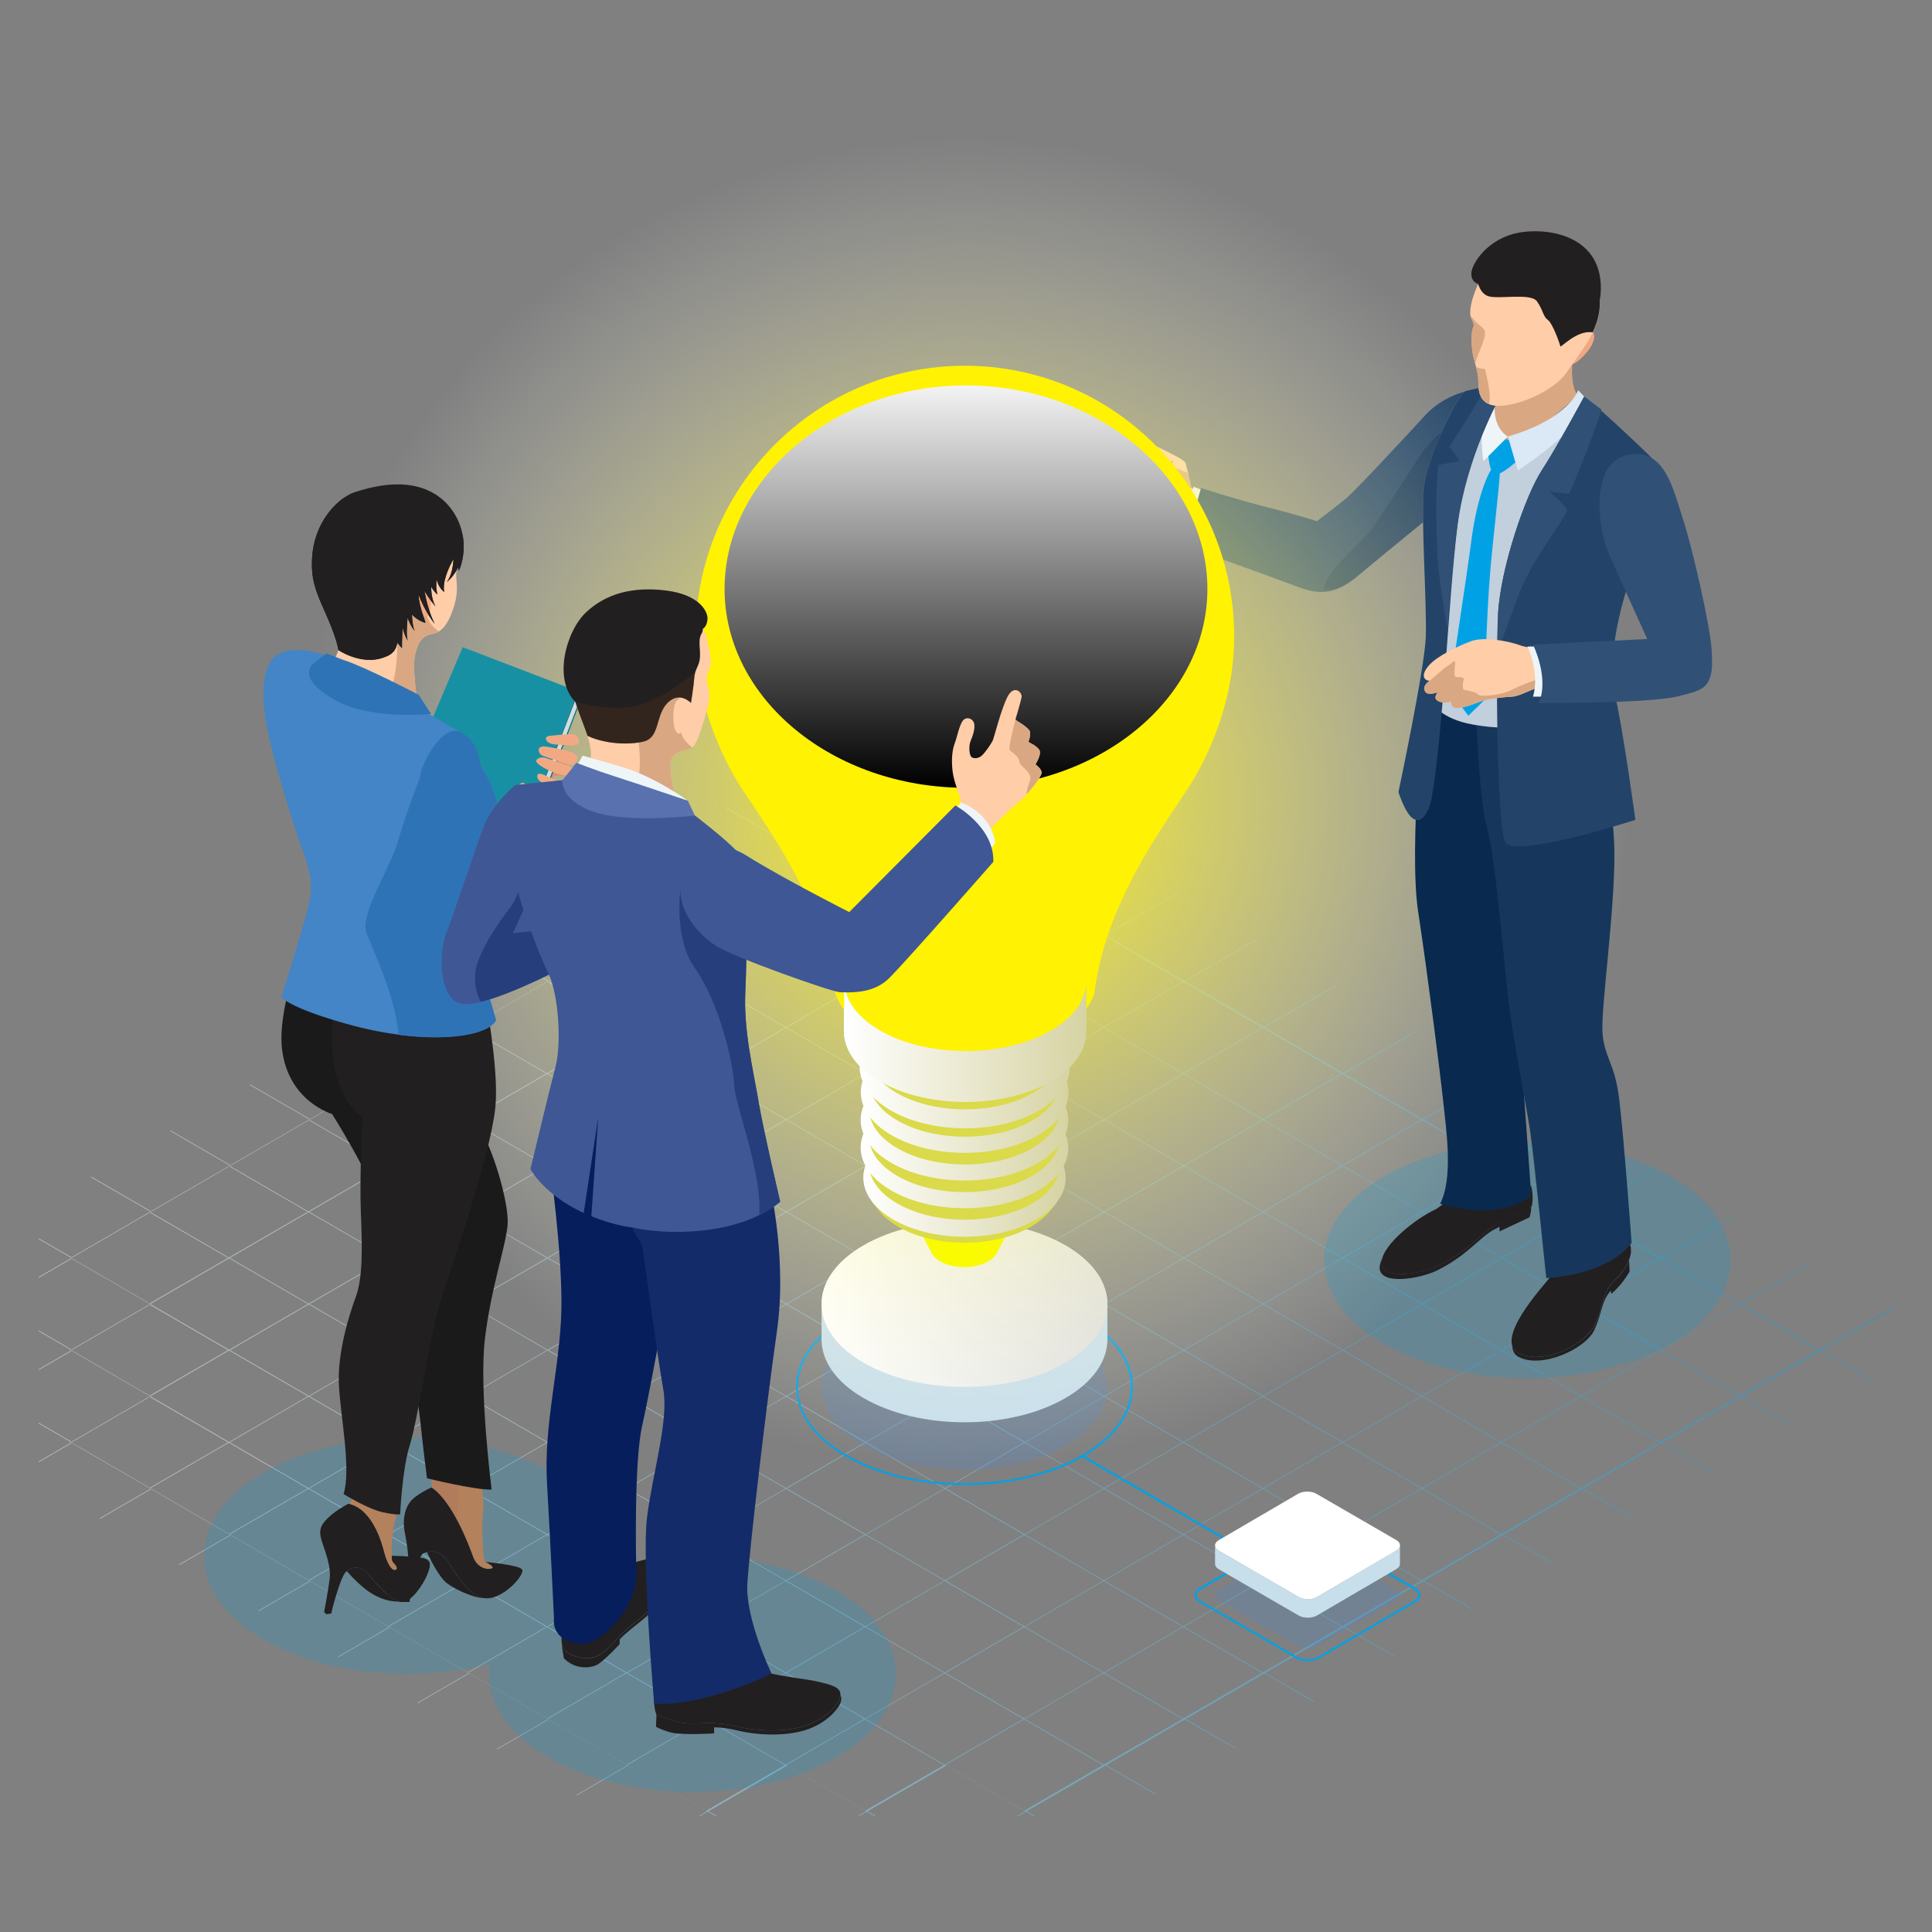
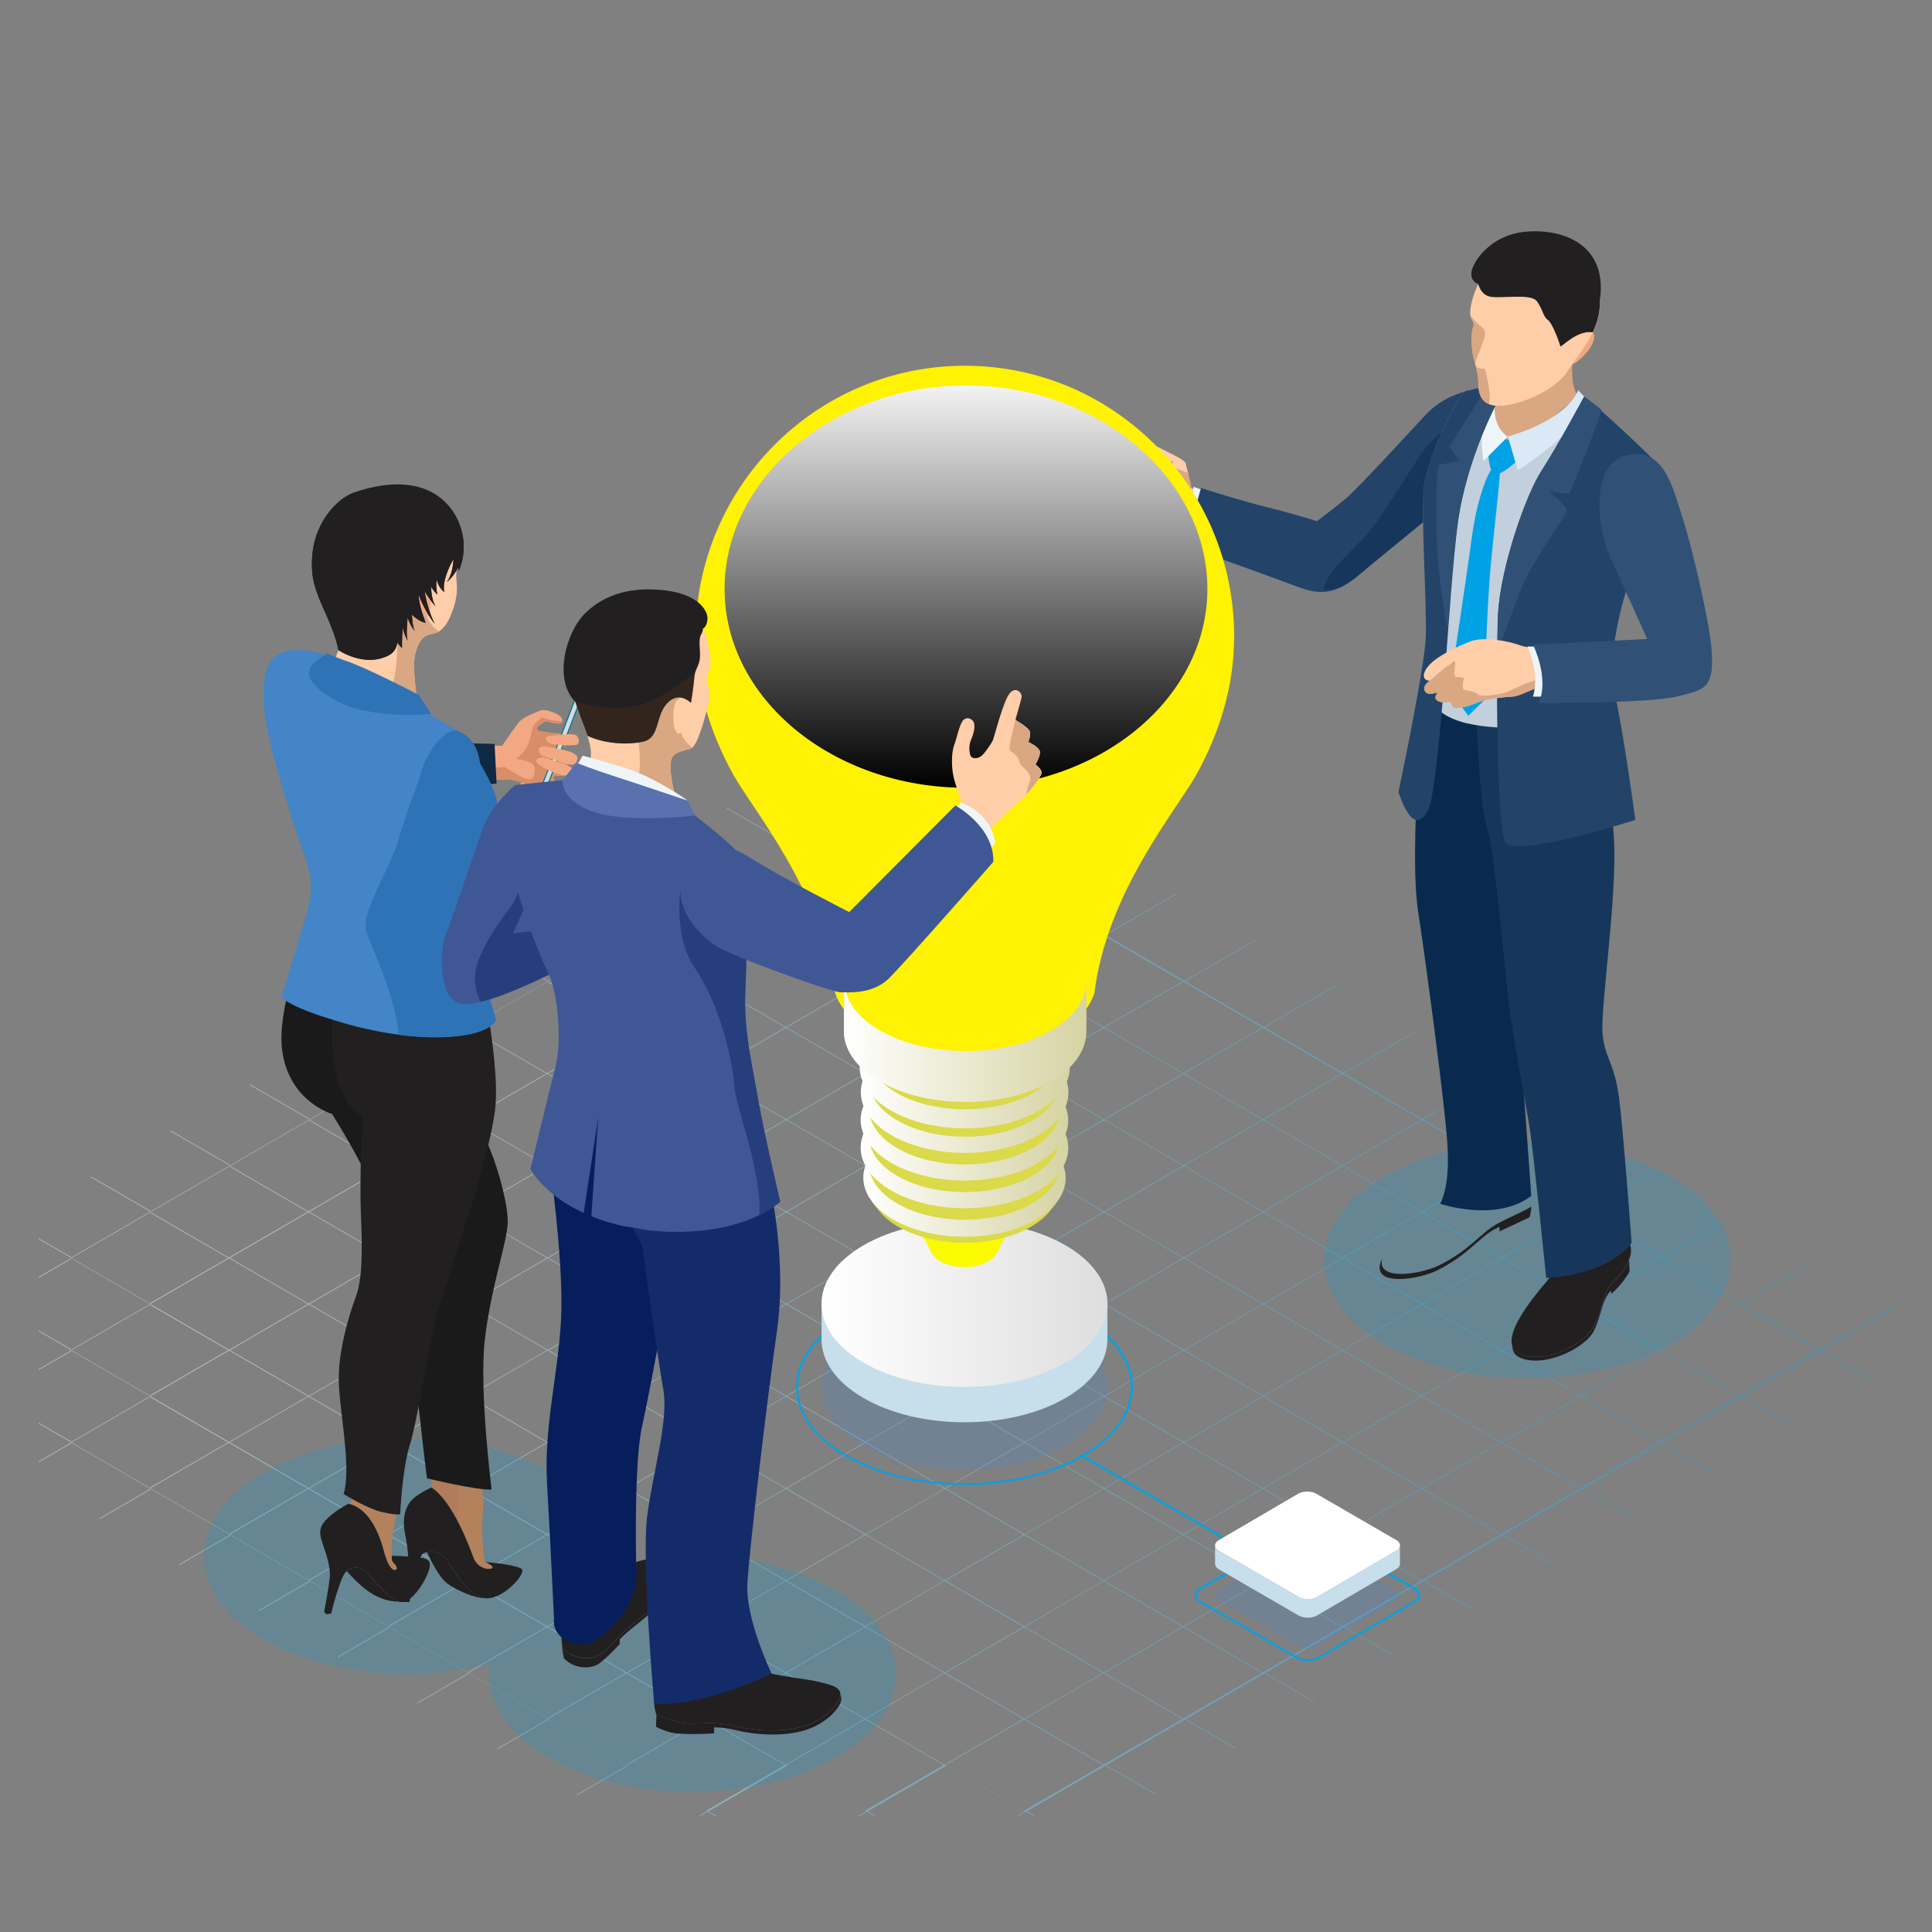
<svg xmlns="http://www.w3.org/2000/svg" width="100" height="100" viewBox="0 0 100 100" fill="none">
  <rect x="0" y="0" width="100" height="100" fill="#808080" stroke="none" />
  <path d="M63.194 25.797L61.66 25.265C61.66 25.265 61.427 24.122 61.353 23.942C61.274 23.768 60.141 23.256 60.017 23.177C59.893 23.097 59.512 23.058 59.458 23.266C59.458 23.266 58.79 22.874 58.319 22.605C57.849 22.337 57.117 21.999 56.939 22.292C56.761 22.585 56.924 22.67 57.325 22.928C57.721 23.182 58.71 23.813 58.71 23.813L58.517 23.883C58.517 23.883 57.696 23.445 57.513 23.45C57.33 23.455 57.181 23.609 57.142 23.848C57.102 24.092 57.221 24.395 57.221 24.395C57.221 24.395 56.889 24.479 56.929 24.763C56.968 25.041 57.102 25.18 57.201 25.28C57.3 25.379 57.651 25.474 57.651 25.474C57.651 25.474 57.473 25.573 57.364 25.573C57.256 25.573 56.909 25.712 56.988 25.941C57.068 26.17 57.211 26.329 57.642 26.329C58.072 26.329 58.636 26.493 58.884 26.682C59.131 26.871 59.972 26.945 60.353 26.935C60.739 26.93 61.328 27.119 61.764 27.328C62.199 27.537 62.536 27.721 62.536 27.721L63.194 25.797Z" fill="#FFCDA8" />
  <path d="M60.439 24.41C60.439 24.41 60.834 24.554 60.889 24.768C60.943 24.981 60.686 25.29 60.711 25.578C60.736 25.866 60.449 26.08 60.449 26.08C60.567 26.274 60.32 26.761 59.949 26.751C59.741 26.751 59.474 26.642 59.276 26.547C59.231 26.234 59.241 25.896 59.325 25.782C59.484 25.568 59.731 25.737 59.424 25.389C59.117 25.041 58.83 24.768 58.87 24.37C58.91 23.972 58.717 23.808 58.717 23.808L58.523 23.878C58.523 23.878 58.157 23.684 57.855 23.555C57.811 23.624 57.752 23.753 57.826 23.838C57.93 23.962 58.296 24.231 58.202 24.499C58.108 24.768 58.004 24.832 58.004 24.832C58.004 24.832 58.464 25.041 58.276 25.305C58.088 25.568 57.658 25.474 57.658 25.474C57.658 25.474 57.573 25.523 57.484 25.548C57.663 25.598 57.979 25.702 58.048 25.856C58.148 26.08 58.138 26.289 58.019 26.354C58.36 26.408 58.707 26.532 58.89 26.672C59.137 26.861 59.978 26.935 60.359 26.925C60.745 26.92 61.334 27.109 61.77 27.318C62.205 27.527 62.542 27.711 62.542 27.711L62.69 27.268C62.19 26.89 61.493 26.045 61.512 25.891C61.532 25.707 61.666 25.25 61.666 25.25C61.666 25.25 61.587 24.847 61.502 24.484C61.354 24.43 61.092 24.33 60.869 24.236C60.538 24.091 60.765 23.838 60.765 23.838C60.765 23.838 60.206 24.007 60.186 24.007C60.023 23.997 59.444 23.624 59.444 23.624C59.444 23.624 60.003 24.017 60.087 24.126C60.176 24.231 60.444 24.4 60.444 24.4L60.439 24.41Z" fill="#D9A782" />
-   <path d="M62.234 25.364L61.774 25.195L61.121 27.621L61.755 27.835L62.234 25.364Z" fill="#EEF5F9" />
+   <path d="M62.234 25.364L61.774 25.195L61.755 27.835L62.234 25.364Z" fill="#EEF5F9" />
  <path d="M73.695 25.215C73.853 23.808 75.263 20.751 75.798 20.279C75.798 20.279 74.659 20.532 73.784 21.477C73.299 22.004 70.26 25.3 69.701 25.772C69.142 26.244 68.162 26.975 68.162 26.975C68.162 26.975 66.881 26.572 65.589 26.254C64.297 25.941 62.165 25.26 62.165 25.26L61.309 28.248C61.309 28.248 65.98 29.923 67.257 30.405C68.533 30.888 69.35 30.589 70.275 29.809C70.963 29.227 72.779 27.741 73.655 27.025C73.645 26.264 73.655 25.613 73.695 25.21V25.215Z" fill="#234468" />
  <path d="M73.695 25.215C73.774 24.504 74.175 23.371 74.621 22.366C74.304 22.615 73.967 22.928 73.69 23.321C72.874 24.474 71.933 26.085 71.077 27.258C70.291 28.337 68.737 29.376 68.484 30.544C69.133 30.554 69.682 30.311 70.271 29.814C70.959 29.232 72.775 27.745 73.651 27.03C73.641 26.269 73.651 25.618 73.69 25.215H73.695Z" fill="#16375B" />
  <path opacity="0.5" d="M97.931 67.741L97.896 67.721L94.2 69.864L90.122 67.497L93.819 65.355L93.784 65.335L90.087 67.477L86.01 65.111L89.706 62.968L89.672 62.948L85.975 65.091L81.898 62.725L85.594 60.582L85.56 60.562L81.863 62.705L77.786 60.338L81.482 58.196L81.447 58.176L77.751 60.319L73.673 57.952L77.37 55.809L77.335 55.79L73.639 57.932L69.561 55.566L73.258 53.423L73.223 53.403L69.527 55.546L65.449 53.18L69.146 51.037L69.111 51.017L65.414 53.16L61.337 50.793L65.033 48.651L64.999 48.631L61.302 50.773L57.225 48.407L60.921 46.264L60.887 46.244L57.19 48.387L53.113 46.021L56.809 43.878L56.774 43.858L53.078 46.001L49 43.634L52.697 41.492L52.662 41.472L48.966 43.614L44.888 41.248L48.585 39.105L48.55 39.086L44.854 41.228L41.736 39.424L41.701 39.444L44.819 41.248L40.741 43.614L37.624 41.81L37.589 41.83L40.707 43.634L36.629 46.001L33.512 44.196L33.477 44.216L36.595 46.026L32.517 48.392L29.4 46.587L29.365 46.607L32.483 48.412L28.405 50.778L25.287 48.974L25.253 48.994L28.37 50.798L24.293 53.165L21.175 51.36L21.141 51.38L24.258 53.184L20.181 55.551L17.063 53.746L17.029 53.766L20.146 55.571L16.069 57.937L12.951 56.133L12.916 56.153L16.034 57.957L11.956 60.324L8.839 58.519L8.804 58.539L11.922 60.343L7.844 62.71L4.727 60.905L4.692 60.925L7.809 62.73L3.732 65.096L2 64.092V64.132L3.697 65.116L2 66.1V66.14L3.732 65.136L7.809 67.502L3.732 69.869L2 68.864V68.904L3.697 69.888L2 70.873V70.913L3.732 69.908L7.809 72.275L3.732 74.641L2 73.637V73.677L3.697 74.661L2 75.645V75.685L3.732 74.681L7.809 77.047L5.147 78.594L5.182 78.613L7.844 77.067L11.922 79.434L9.259 80.98L9.294 81L11.956 79.454L16.034 81.82L13.371 83.366L13.406 83.386L16.069 81.84L20.146 84.206L17.484 85.752L17.518 85.772L20.181 84.226L24.258 86.593L21.596 88.139L21.631 88.159L24.293 86.612L28.37 88.979L25.708 90.525L25.743 90.545L28.405 88.999L32.483 91.365L29.82 92.911L29.855 92.931L32.517 91.385L36.595 93.751L36.179 93.995H36.253L36.634 93.771L37.015 93.995H37.09L36.674 93.751L40.751 91.385L44.829 93.751L44.413 93.995H44.487L44.868 93.771L45.249 93.995H45.324L44.908 93.751L48.986 91.385L53.063 93.751L52.647 93.995H52.722L53.103 93.771L53.484 93.995H53.558L53.142 93.751L57.22 91.385L59.788 92.871L59.823 92.852L57.254 91.365L61.332 88.999L63.9 90.485L63.935 90.465L61.367 88.979L65.444 86.612L68.012 88.099L68.047 88.079L65.479 86.593L69.556 84.226L72.124 85.713L72.159 85.693L69.591 84.206L73.668 81.84L76.237 83.326L76.271 83.306L73.703 81.82L77.781 79.454L80.349 80.94L80.383 80.92L77.815 79.434L81.893 77.067L84.461 78.554L84.496 78.534L81.927 77.047L86.005 74.681L88.573 76.168L88.608 76.148L86.04 74.661L90.117 72.295L92.685 73.781L92.72 73.761L90.152 72.275L94.229 69.908L96.797 71.395L96.832 71.375L94.264 69.888L97.96 67.746L97.931 67.741ZM90.048 67.497L85.97 69.864L81.893 67.497L85.97 65.131L90.048 67.497ZM48.931 67.477L44.854 65.111L48.931 62.745L53.009 65.111L48.931 67.477ZM53.048 65.131L57.126 67.497L53.048 69.864L48.971 67.497L53.048 65.131ZM48.897 67.497L44.819 69.864L40.741 67.497L44.819 65.131L48.897 67.497ZM44.819 65.091L40.741 62.725L44.819 60.358L48.897 62.725L44.819 65.091ZM44.784 65.111L40.707 67.477L36.629 65.111L40.707 62.745L44.784 65.111ZM40.667 67.497L36.59 69.864L32.512 67.497L36.59 65.131L40.667 67.497ZM36.55 69.884L32.473 72.25L28.395 69.884L32.473 67.517L36.55 69.884ZM36.585 69.903L40.662 72.27L36.585 74.636L32.507 72.27L36.585 69.903ZM36.619 69.884L40.697 67.517L44.774 69.884L40.697 72.25L36.619 69.884ZM44.814 69.903L48.892 72.27L44.814 74.636L40.736 72.27L44.814 69.903ZM44.849 69.884L48.926 67.517L53.004 69.884L48.926 72.25L44.849 69.884ZM53.043 69.903L57.121 72.27L53.043 74.636L48.966 72.27L53.043 69.903ZM53.078 69.884L57.156 67.517L61.233 69.884L57.156 72.25L53.078 69.884ZM57.195 67.497L61.273 65.131L65.35 67.497L61.273 69.864L57.195 67.497ZM57.16 67.477L53.083 65.111L57.16 62.745L61.238 65.111L57.16 67.477ZM53.043 65.091L48.966 62.725L53.043 60.358L57.121 62.725L53.043 65.091ZM48.926 62.705L44.849 60.338L48.926 57.972L53.004 60.338L48.926 62.705ZM44.809 60.319L40.731 57.952L44.809 55.586L48.887 57.952L44.809 60.319ZM44.774 60.338L40.697 62.705L36.619 60.338L40.697 57.972L44.774 60.338ZM40.657 62.725L36.58 65.091L32.502 62.725L36.58 60.358L40.657 62.725ZM36.54 65.111L32.463 67.477L28.385 65.111L32.463 62.745L36.54 65.111ZM32.423 67.497L28.346 69.864L24.268 67.497L28.346 65.131L32.423 67.497ZM28.306 69.884L24.229 72.25L20.151 69.884L24.229 67.517L28.306 69.884ZM28.341 69.903L32.418 72.27L28.341 74.636L24.263 72.27L28.341 69.903ZM32.458 72.29L36.535 74.656L32.458 77.022L28.38 74.656L32.458 72.29ZM36.575 74.676L40.652 77.042L36.575 79.409L32.497 77.042L36.575 74.676ZM36.609 74.656L40.687 72.29L44.764 74.656L40.687 77.022L36.609 74.656ZM44.804 74.676L48.882 77.042L44.804 79.409L40.727 77.042L44.804 74.676ZM44.839 74.656L48.916 72.29L52.994 74.656L48.916 77.022L44.839 74.656ZM53.033 74.676L57.111 77.042L53.033 79.409L48.956 77.042L53.033 74.676ZM53.068 74.656L57.146 72.29L61.223 74.656L57.146 77.022L53.068 74.656ZM57.185 72.27L61.263 69.903L65.34 72.27L61.263 74.636L57.185 72.27ZM61.302 69.884L65.38 67.517L69.457 69.884L65.38 72.25L61.302 69.884ZM65.419 67.497L69.497 65.131L73.574 67.497L69.497 69.864L65.419 67.497ZM65.385 67.477L61.307 65.111L65.385 62.745L69.462 65.111L65.385 67.477ZM61.268 65.091L57.19 62.725L61.268 60.358L65.345 62.725L61.268 65.091ZM57.151 62.705L53.073 60.338L57.151 57.972L61.228 60.338L57.151 62.705ZM53.033 60.319L48.956 57.952L53.033 55.586L57.111 57.952L53.033 60.319ZM48.916 57.932L44.839 55.566L48.916 53.2L52.994 55.566L48.916 57.932ZM44.799 55.546L40.722 53.18L44.799 50.813L48.877 53.18L44.799 55.546ZM44.764 55.566L40.687 57.932L36.609 55.566L40.687 53.2L44.764 55.566ZM40.647 57.952L36.57 60.319L32.492 57.952L36.57 55.586L40.647 57.952ZM36.53 60.338L32.453 62.705L28.375 60.338L32.453 57.972L36.53 60.338ZM32.413 62.725L28.336 65.091L24.258 62.725L28.336 60.358L32.413 62.725ZM28.296 65.111L24.219 67.477L20.141 65.111L24.219 62.745L28.296 65.111ZM24.179 67.497L20.101 69.864L16.024 67.497L20.101 65.131L24.179 67.497ZM20.062 69.884L15.984 72.25L11.907 69.884L15.984 67.517L20.062 69.884ZM20.096 69.903L24.174 72.27L20.096 74.636L16.019 72.27L20.096 69.903ZM24.214 72.29L28.291 74.656L24.214 77.022L20.136 74.656L24.214 72.29ZM28.331 74.676L32.408 77.042L28.331 79.409L24.253 77.042L28.331 74.676ZM32.448 77.062L36.525 79.429L32.448 81.795L28.37 79.429L32.448 77.062ZM36.565 79.449L40.642 81.815L36.565 84.181L32.487 81.815L36.565 79.449ZM36.6 79.429L40.677 77.062L44.755 79.429L40.677 81.795L36.6 79.429ZM44.794 79.449L48.872 81.815L44.794 84.181L40.717 81.815L44.794 79.449ZM44.829 79.429L48.906 77.062L52.984 79.429L48.906 81.795L44.829 79.429ZM53.023 79.449L57.101 81.815L53.023 84.181L48.946 81.815L53.023 79.449ZM53.058 79.429L57.136 77.062L61.213 79.429L57.136 81.795L53.058 79.429ZM57.175 77.042L61.253 74.676L65.33 77.042L61.253 79.409L57.175 77.042ZM61.292 74.656L65.37 72.29L69.447 74.656L65.37 77.022L61.292 74.656ZM65.409 72.27L69.487 69.903L73.564 72.27L69.487 74.636L65.409 72.27ZM69.527 69.884L73.604 67.517L77.682 69.884L73.604 72.25L69.527 69.884ZM73.644 67.497L77.721 65.131L81.799 67.497L77.721 69.864L73.644 67.497ZM73.609 67.477L69.531 65.111L73.609 62.745L77.687 65.111L73.609 67.477ZM69.492 65.091L65.414 62.725L69.492 60.358L73.57 62.725L69.492 65.091ZM65.375 62.705L61.297 60.338L65.375 57.972L69.452 60.338L65.375 62.705ZM61.258 60.319L57.18 57.952L61.258 55.586L65.335 57.952L61.258 60.319ZM57.141 57.932L53.063 55.566L57.141 53.2L61.218 55.566L57.141 57.932ZM53.023 55.546L48.946 53.18L53.023 50.813L57.101 53.18L53.023 55.546ZM48.906 53.16L44.829 50.793L48.906 48.427L52.984 50.793L48.906 53.16ZM44.789 50.773L40.712 48.407L44.789 46.041L48.867 48.407L44.789 50.773ZM44.755 50.793L40.677 53.16L36.6 50.793L40.677 48.427L44.755 50.793ZM40.638 53.18L36.56 55.546L32.483 53.18L36.56 50.813L40.638 53.18ZM36.52 55.566L32.443 57.932L28.365 55.566L32.443 53.2L36.52 55.566ZM32.403 57.952L28.326 60.319L24.248 57.952L28.326 55.586L32.403 57.952ZM28.286 60.338L24.209 62.705L20.131 60.338L24.209 57.972L28.286 60.338ZM24.169 62.725L20.091 65.091L16.014 62.725L20.091 60.358L24.169 62.725ZM20.052 65.111L15.974 67.477L11.897 65.111L15.974 62.745L20.052 65.111ZM15.935 67.497L11.857 69.864L7.78 67.497L11.857 65.131L15.935 67.497ZM15.935 72.27L11.857 74.636L7.78 72.27L11.857 69.903L15.935 72.27ZM15.97 72.29L20.047 74.656L15.97 77.022L11.892 74.656L15.97 72.29ZM20.087 74.676L24.164 77.042L20.087 79.409L16.009 77.042L20.087 74.676ZM24.204 77.062L28.281 79.429L24.204 81.795L20.126 79.429L24.204 77.062ZM28.321 79.449L32.398 81.815L28.321 84.181L24.243 81.815L28.321 79.449ZM32.438 81.835L36.516 84.201L32.438 86.568L28.36 84.201L32.438 81.835ZM36.555 84.221L40.633 86.588L36.555 88.954L32.477 86.588L36.555 84.221ZM36.59 84.201L40.667 81.835L44.745 84.201L40.667 86.568L36.59 84.201ZM44.784 84.221L48.862 86.588L44.784 88.954L40.707 86.588L44.784 84.221ZM44.819 84.201L48.897 81.835L52.974 84.201L48.897 86.568L44.819 84.201ZM53.014 84.221L57.091 86.588L53.014 88.954L48.936 86.588L53.014 84.221ZM53.048 84.201L57.126 81.835L61.203 84.201L57.126 86.568L53.048 84.201ZM57.165 81.815L61.243 79.449L65.32 81.815L61.243 84.181L57.165 81.815ZM61.282 79.429L65.36 77.062L69.438 79.429L65.36 81.795L61.282 79.429ZM65.4 77.042L69.477 74.676L73.555 77.042L69.477 79.409L65.4 77.042ZM69.517 74.656L73.594 72.29L77.672 74.656L73.594 77.022L69.517 74.656ZM73.634 72.27L77.711 69.903L81.789 72.27L77.711 74.636L73.634 72.27ZM77.751 69.884L81.829 67.517L85.906 69.884L81.829 72.25L77.751 69.884ZM85.911 65.111L81.833 67.477L77.756 65.111L81.833 62.745L85.911 65.111ZM81.794 62.725L77.716 65.091L73.639 62.725L77.716 60.358L81.794 62.725ZM77.677 60.338L73.599 62.705L69.522 60.338L73.599 57.972L77.677 60.338ZM73.56 57.952L69.482 60.319L65.404 57.952L69.482 55.586L73.56 57.952ZM69.442 55.566L65.365 57.932L61.287 55.566L65.365 53.2L69.442 55.566ZM65.325 53.18L61.248 55.546L57.17 53.18L61.248 50.813L65.325 53.18ZM61.208 50.793L57.131 53.16L53.053 50.793L57.131 48.427L61.208 50.793ZM57.091 48.407L53.014 50.773L48.936 48.407L53.014 46.041L57.091 48.407ZM52.974 46.021L48.897 48.387L44.819 46.021L48.897 43.654L52.974 46.021ZM44.779 41.268L48.857 43.634L44.779 46.001L40.702 43.634L44.779 41.268ZM40.662 43.654L44.74 46.021L40.662 48.387L36.585 46.021L40.662 43.654ZM36.545 46.041L40.623 48.407L36.545 50.773L32.468 48.407L36.545 46.041ZM32.428 48.427L36.506 50.793L32.428 53.16L28.351 50.793L32.428 48.427ZM28.311 50.813L32.389 53.18L28.311 55.546L24.233 53.18L28.311 50.813ZM24.194 53.2L28.271 55.566L24.194 57.932L20.116 55.566L24.194 53.2ZM20.077 55.586L24.154 57.952L20.077 60.319L15.999 57.952L20.077 55.586ZM15.96 57.972L20.037 60.338L15.96 62.705L11.882 60.338L15.96 57.972ZM11.842 60.358L15.92 62.725L11.842 65.091L7.765 62.725L11.842 60.358ZM3.648 65.111L7.725 62.745L11.803 65.111L7.725 67.477L3.648 65.111ZM3.648 69.884L7.725 67.517L11.803 69.884L7.725 72.25L3.648 69.884ZM3.648 74.656L7.725 72.29L11.803 74.656L7.725 77.022L3.648 74.656ZM7.765 77.042L11.842 74.676L15.92 77.042L11.842 79.409L7.765 77.042ZM11.882 79.429L15.96 77.062L20.037 79.429L15.96 81.795L11.882 79.429ZM15.999 81.815L20.077 79.449L24.154 81.815L20.077 84.181L15.999 81.815ZM20.116 84.201L24.194 81.835L28.271 84.201L24.194 86.568L20.116 84.201ZM24.233 86.588L28.311 84.221L32.389 86.588L28.311 88.954L24.233 86.588ZM28.351 88.974L32.428 86.608L36.506 88.974L32.428 91.34L28.351 88.974ZM36.545 93.727L32.468 91.36L36.545 88.994L40.623 91.36L36.545 93.727ZM36.58 88.974L40.657 86.608L44.735 88.974L40.657 91.34L36.58 88.974ZM44.774 93.727L40.697 91.36L44.774 88.994L48.852 91.36L44.774 93.727ZM44.809 88.974L48.887 86.608L52.964 88.974L48.887 91.34L44.809 88.974ZM53.004 93.727L48.926 91.36L53.004 88.994L57.081 91.36L53.004 93.727ZM57.121 91.34L53.043 88.974L57.121 86.608L61.198 88.974L57.121 91.34ZM61.238 88.954L57.16 86.588L61.238 84.221L65.316 86.588L61.238 88.954ZM65.355 86.568L61.278 84.201L65.355 81.835L69.433 84.201L65.355 86.568ZM69.472 84.181L65.395 81.815L69.472 79.449L73.55 81.815L69.472 84.181ZM73.589 81.795L69.512 79.429L73.589 77.062L77.667 79.429L73.589 81.795ZM77.706 79.409L73.629 77.042L77.706 74.676L81.784 77.042L77.706 79.409ZM81.823 77.022L77.746 74.656L81.823 72.29L85.901 74.656L81.823 77.022ZM85.941 74.636L81.863 72.27L85.941 69.903L90.018 72.27L85.941 74.636ZM90.058 72.25L85.98 69.884L90.058 67.517L94.135 69.884L90.058 72.25Z" fill="url(#paint0_linear_1084_38027)" />
  <g style="mix-blend-mode:multiply" opacity="0.2">
    <path d="M49.921 67.497C48.031 67.497 46.136 67.915 44.691 68.755C43.246 69.595 42.523 70.689 42.523 71.788C42.523 72.886 43.246 73.985 44.691 74.82C46.136 75.655 48.026 76.078 49.921 76.078C51.817 76.078 53.707 75.66 55.152 74.82C56.597 73.98 57.319 72.886 57.319 71.788C57.319 70.689 56.597 69.59 55.152 68.755C53.707 67.92 51.817 67.497 49.921 67.497Z" fill="#438BE3" />
  </g>
  <path d="M49.922 76.868C47.596 76.868 45.414 76.341 43.766 75.387C42.114 74.427 41.203 73.15 41.203 71.788C41.203 70.425 42.114 69.148 43.766 68.188C45.409 67.234 47.596 66.707 49.922 66.707C52.248 66.707 54.43 67.234 56.078 68.188C57.731 69.148 58.642 70.425 58.642 71.788C58.642 73.15 57.731 74.427 56.078 75.387C54.43 76.341 52.248 76.868 49.922 76.868ZM49.922 66.816C47.611 66.816 45.449 67.338 43.816 68.283C42.198 69.222 41.302 70.47 41.302 71.793C41.302 73.115 42.193 74.363 43.816 75.302C45.444 76.247 47.611 76.769 49.917 76.769C52.223 76.769 54.391 76.247 56.019 75.302C57.637 74.363 58.533 73.115 58.533 71.793C58.533 70.47 57.642 69.222 56.019 68.283C54.391 67.338 52.223 66.816 49.917 66.816H49.922Z" fill="#00A2E5" />
  <path d="M55.152 64.465C53.707 63.63 51.817 63.207 49.921 63.207C48.031 63.207 46.136 63.625 44.691 64.465C43.246 65.3 42.523 66.399 42.523 67.497V69.327C42.523 70.425 43.246 71.524 44.691 72.359C46.136 73.2 48.026 73.617 49.921 73.617C51.817 73.617 53.707 73.2 55.152 72.359C56.597 71.524 57.319 70.425 57.319 69.327V67.497C57.319 66.399 56.597 65.3 55.152 64.465Z" fill="#C7DEEB" />
  <path d="M49.921 63.207C48.031 63.207 46.136 63.625 44.691 64.465C43.246 65.3 42.523 66.399 42.523 67.497C42.523 68.596 43.246 69.695 44.691 70.53C46.136 71.365 48.026 71.788 49.921 71.788C51.817 71.788 53.707 71.37 55.152 70.53C56.597 69.69 57.319 68.596 57.319 67.497C57.319 66.399 56.597 65.3 55.152 64.465C53.707 63.63 51.817 63.207 49.921 63.207Z" fill="url(#paint1_linear_1084_38027)" />
  <path d="M56.027 75.305L55.973 75.399L65.324 80.823L65.378 80.728L56.027 75.305Z" fill="#00A2E5" />
  <g style="mix-blend-mode:multiply" opacity="0.2">
    <path d="M72.27 82.287C72.527 82.436 72.532 82.685 72.27 82.834L68.163 85.235C67.905 85.385 67.48 85.385 67.222 85.235L63.086 82.839C62.828 82.69 62.823 82.442 63.086 82.292L67.193 79.891C67.45 79.742 67.871 79.742 68.133 79.891L72.27 82.287Z" fill="#438BE3" />
  </g>
  <path d="M67.696 85.986C67.473 85.986 67.26 85.936 67.097 85.842L62.094 82.939C61.926 82.839 61.832 82.705 61.832 82.561C61.832 82.417 61.926 82.282 62.089 82.183L67.062 79.28C67.221 79.185 67.429 79.135 67.656 79.135C67.884 79.135 68.092 79.185 68.255 79.28L73.258 82.183C73.426 82.282 73.52 82.417 73.52 82.561C73.52 82.705 73.431 82.839 73.263 82.934L68.29 85.837C68.131 85.931 67.919 85.981 67.696 85.981V85.986ZM67.656 79.245C67.448 79.245 67.26 79.29 67.117 79.374L62.144 82.277C62.01 82.357 61.936 82.456 61.936 82.561C61.936 82.665 62.01 82.77 62.144 82.849L67.147 85.752C67.29 85.837 67.483 85.882 67.691 85.882C67.899 85.882 68.092 85.837 68.23 85.752L73.204 82.849C73.337 82.775 73.406 82.67 73.406 82.566C73.406 82.461 73.332 82.357 73.194 82.277L68.191 79.374C68.047 79.29 67.854 79.245 67.647 79.245H67.656Z" fill="#00A2E5" />
  <path d="M72.268 80.259L68.161 82.66C67.904 82.809 67.478 82.809 67.221 82.66L63.084 80.264C62.955 80.189 62.886 80.09 62.891 79.991V80.95C62.891 81.049 62.955 81.149 63.084 81.224L67.221 83.62C67.478 83.769 67.904 83.769 68.161 83.62L72.268 81.219C72.397 81.144 72.461 81.044 72.461 80.95V79.991C72.461 80.09 72.402 80.184 72.273 80.259H72.268Z" fill="#C7DEEB" />
  <path d="M72.27 79.712C72.527 79.861 72.532 80.11 72.27 80.259L68.163 82.66C67.905 82.809 67.48 82.809 67.222 82.66L63.086 80.264C62.828 80.115 62.823 79.866 63.086 79.717L67.193 77.316C67.45 77.167 67.871 77.167 68.133 77.316L72.27 79.712Z" fill="white" />
-   <path d="M84.294 41.527C84.294 60.597 68.909 76.058 49.927 76.058C30.944 76.058 15.555 60.597 15.555 41.527C15.555 22.456 30.939 7 49.922 7C68.904 7 84.289 22.461 84.289 41.527H84.294Z" fill="url(#paint2_radial_1084_38027)" />
  <path d="M51.895 63.595C50.772 64.226 48.976 64.211 47.882 63.555C47.556 63.361 47.328 63.127 47.199 62.884C47.541 63.54 47.882 64.201 48.224 64.857C48.303 65.012 48.446 65.151 48.644 65.275C49.322 65.683 50.435 65.693 51.133 65.3C51.351 65.176 51.504 65.026 51.589 64.867C51.935 64.211 52.281 63.555 52.628 62.899C52.489 63.157 52.247 63.396 51.89 63.595H51.895Z" fill="#FAFA00" />
  <path d="M54.328 53.378C51.844 54.775 47.88 54.736 45.465 53.289C44.277 52.578 43.688 51.653 43.694 50.739C43.694 52.026 43.688 52.086 43.684 53.373C43.684 54.293 44.273 55.213 45.46 55.924C47.87 57.375 51.839 57.415 54.323 56.013C55.585 55.302 56.218 54.358 56.223 53.408C56.223 52.121 56.228 52.061 56.233 50.773C56.233 51.723 55.594 52.667 54.333 53.378H54.328Z" fill="url(#paint3_linear_1084_38027)" />
  <path d="M54.326 53.378C51.842 54.775 47.878 54.736 45.463 53.289C43.053 51.837 43.108 49.531 45.592 48.133C48.071 46.736 52.039 46.776 54.454 48.223C56.864 49.67 56.81 51.981 54.331 53.378H54.326Z" fill="url(#paint4_linear_1084_38027)" />
  <path d="M44.109 52.051C44.401 52.498 44.857 52.921 45.465 53.289C47.88 54.736 51.844 54.775 54.328 53.378C55.001 53.001 55.496 52.553 55.812 52.071C55.659 51.355 55.12 50.654 54.189 50.097C51.918 48.735 48.187 48.695 45.851 50.013C44.847 50.579 44.268 51.3 44.109 52.051Z" fill="#DADA4A" />
  <g style="mix-blend-mode:multiply" opacity="0.5">
    <path d="M55.242 36.197L55.187 36.182L55.202 36.128C49.833 34.606 44.776 36.113 44.726 36.128L44.746 36.182L44.691 36.197C44.716 36.292 47.487 45.747 47.685 46.369C47.834 46.846 47.814 47.418 47.799 47.875C47.799 48.004 47.789 48.124 47.789 48.228V51.937L48.927 56.734L49.041 56.709L47.908 51.932V48.233C47.908 48.129 47.908 48.009 47.918 47.885C47.933 47.418 47.952 46.841 47.799 46.344C47.611 45.752 45.053 37.008 44.825 36.232C45.053 36.167 45.998 35.919 47.383 35.745L49.338 40.99V47.527H49.452V40.97L47.497 35.735C48.848 35.576 50.595 35.491 52.495 35.72L50.545 40.96V40.97V47.517H50.659V40.99L52.619 35.735C53.435 35.839 54.277 35.998 55.133 36.237C54.905 37.018 52.342 45.752 52.159 46.349C52 46.846 52.02 47.428 52.04 47.89C52.04 48.019 52.05 48.134 52.05 48.238V51.937L50.917 56.714L51.03 56.739L52.164 51.957V48.238C52.164 48.134 52.164 48.014 52.159 47.885C52.144 47.428 52.124 46.861 52.272 46.379C52.465 45.762 55.237 36.307 55.261 36.207L55.242 36.197Z" fill="#00328A" />
  </g>
  <g style="mix-blend-mode:multiply" opacity="0.1">
    <path d="M48.976 41.537V47.537C49.317 47.507 49.669 47.502 49.985 47.502C50.302 47.502 50.619 47.507 50.945 47.532V41.537C50.945 41.537 51.109 41.452 51.148 41.025C51.193 40.597 50.327 40.652 49.956 40.652C49.584 40.652 48.724 40.592 48.763 41.025C48.808 41.452 48.971 41.537 48.971 41.537H48.976Z" fill="#00328A" />
  </g>
  <path opacity="0.3" d="M52.549 56.371V52.682C52.549 52.31 52.332 51.827 52.332 51.827C52.332 51.827 52.332 51.41 52.352 50.664C52.376 49.918 53.267 48.929 52.965 47.92C52.658 46.911 51.129 46.846 49.991 46.846C48.853 46.846 47.324 46.911 47.017 47.92C46.71 48.929 47.606 49.918 47.631 50.664C47.651 51.41 47.651 51.827 47.651 51.827C47.651 51.827 47.433 52.31 47.433 52.682V56.396C47.433 56.709 47.705 57.042 48.076 57.042H51.985C52.322 57.042 52.554 56.844 52.554 56.371H52.549Z" fill="white" />
  <path opacity="0.3" d="M52.352 48.034C52.376 47.288 53.267 46.299 52.965 45.29C52.658 44.281 51.129 44.216 49.991 44.216C48.853 44.216 47.324 44.281 47.017 45.29C46.71 46.299 47.606 47.284 47.631 48.034C47.651 48.78 47.651 49.198 47.651 49.198C47.651 49.198 47.433 49.68 47.433 50.053V54.984H52.554V50.053C52.554 49.68 52.337 49.198 52.337 49.198C52.337 49.198 52.337 48.78 52.356 48.034H52.352Z" fill="white" />
  <path opacity="0.3" d="M48.976 41.537V47.537C49.317 47.507 49.669 47.502 49.985 47.502C50.302 47.502 50.619 47.507 50.945 47.532V41.537C50.945 41.537 51.109 41.452 51.148 41.025C51.193 40.597 50.327 40.652 49.956 40.652C49.584 40.652 48.724 40.592 48.763 41.025C48.808 41.452 48.971 41.537 48.971 41.537H48.976Z" fill="white" />
  <g style="mix-blend-mode:multiply">
    <path d="M49.945 54.621C51.691 54.621 53.438 54.233 54.77 53.463C55.774 52.881 56.398 52.165 56.645 51.415C57.288 46.165 60.91 41.934 61.945 40.06C63.113 37.937 63.88 35.536 63.88 32.936C63.88 25.2 57.64 18.931 49.94 18.931C42.24 18.931 36 25.2 36 32.936C36 35.536 36.767 37.937 37.935 40.06C38.969 41.934 42.591 46.165 43.235 51.415C43.482 52.165 44.106 52.881 45.11 53.463C46.441 54.233 48.193 54.621 49.94 54.621H49.945Z" fill="#FFF203" />
  </g>
  <path style="mix-blend-mode:screen" d="M62.494 30.48C62.494 36.167 56.897 40.776 49.999 40.776C43.101 40.776 37.504 36.167 37.504 30.48C37.504 24.793 43.101 19.95 49.999 19.95C56.897 19.95 62.494 24.793 62.494 30.48Z" fill="url(#paint5_linear_1084_38027)" />
  <path d="M44.926 55.133V61.298L45.153 62.233C45.267 62.372 45.376 62.516 45.49 62.66C45.718 62.948 46.029 63.217 46.425 63.456C48.301 64.584 51.383 64.614 53.313 63.525C53.754 63.276 54.095 62.988 54.343 62.685C54.456 62.541 54.57 62.401 54.679 62.262L55.001 60.751V55.133H44.931H44.926Z" fill="#DADA4A" />
  <path d="M55.04 54.149C54.906 53.935 54.773 53.721 54.634 53.508C55.292 54.557 54.886 55.775 53.422 56.6C51.442 57.719 48.27 57.684 46.345 56.53C44.955 55.695 44.594 54.502 45.242 53.483C45.103 53.697 44.97 53.91 44.836 54.124C44.129 55.233 44.524 56.525 46.034 57.435C48.127 58.693 51.571 58.728 53.724 57.515C55.312 56.62 55.757 55.292 55.04 54.154V54.149Z" fill="url(#paint6_linear_1084_38027)" />
  <path d="M54.828 56.356C54.684 56.973 54.204 57.564 53.378 58.027C51.418 59.13 48.291 59.101 46.385 57.957C45.613 57.495 45.168 56.918 45.029 56.327C44.891 56.157 44.782 55.989 44.698 55.815C44.292 56.819 44.748 57.917 46.074 58.718C48.142 59.961 51.547 59.995 53.675 58.792C55.075 58.002 55.575 56.873 55.164 55.839C55.08 56.018 54.966 56.187 54.828 56.356Z" fill="url(#paint7_linear_1084_38027)" />
  <path d="M54.852 57.664C54.748 58.325 54.254 58.966 53.373 59.464C51.413 60.567 48.286 60.537 46.381 59.394C45.554 58.897 45.099 58.275 45 57.634C44.886 57.485 44.797 57.331 44.723 57.172C44.263 58.196 44.703 59.329 46.064 60.15C48.132 61.392 51.537 61.427 53.665 60.229C55.1 59.419 55.585 58.255 55.12 57.202C55.05 57.361 54.956 57.515 54.843 57.664H54.852Z" fill="url(#paint8_linear_1084_38027)" />
  <path d="M54.847 59.091C54.748 59.752 54.254 60.398 53.368 60.895C51.408 61.999 48.281 61.969 46.376 60.826C45.549 60.329 45.089 59.702 44.995 59.066C44.881 58.917 44.792 58.763 44.723 58.603C44.263 59.628 44.703 60.766 46.064 61.581C48.132 62.824 51.537 62.859 53.67 61.661C55.105 60.851 55.59 59.687 55.125 58.633C55.055 58.788 54.961 58.942 54.847 59.091Z" fill="url(#paint9_linear_1084_38027)" />
  <path d="M54.85 60.498C54.757 61.169 54.262 61.82 53.371 62.322C51.411 63.426 48.279 63.396 46.374 62.252C45.538 61.75 45.077 61.119 44.993 60.468C44.934 60.388 44.879 60.309 44.835 60.224C44.419 61.209 44.86 62.297 46.166 63.083C48.185 64.296 51.5 64.326 53.574 63.157C54.95 62.382 55.434 61.268 55.014 60.254C54.964 60.334 54.91 60.413 54.85 60.493V60.498Z" fill="url(#paint10_linear_1084_38027)" />
  <path d="M54.328 53.378C51.844 54.775 47.88 54.736 45.465 53.289C44.277 52.578 43.688 51.653 43.694 50.739C43.694 52.026 43.688 52.086 43.684 53.373C43.684 54.293 44.273 55.213 45.46 55.924C47.87 57.375 51.839 57.415 54.323 56.013C55.585 55.302 56.218 54.358 56.223 53.408C56.223 52.121 56.228 52.061 56.233 50.773C56.233 51.723 55.594 52.667 54.333 53.378H54.328Z" fill="url(#paint11_linear_1084_38027)" />
  <path opacity="0.2" d="M43.282 82.327C40.115 80.493 35.439 80.075 31.579 81.069C31.836 79.334 30.827 77.549 28.535 76.222C24.423 73.836 17.763 73.836 13.65 76.222C9.538 78.603 9.538 82.471 13.65 84.858C16.817 86.692 21.494 87.109 25.354 86.115C25.096 87.85 26.106 89.635 28.397 90.962C32.509 93.349 39.17 93.349 43.282 90.962C47.394 88.576 47.394 84.713 43.282 82.327Z" fill="#00A2E5" />
  <path d="M29.725 38.33C29.725 38.33 28.998 38.663 29.082 38.832C29.166 39.001 29.458 39.329 29.448 39.364C29.438 39.399 29.315 39.717 29.31 39.732C29.305 39.747 29.245 40.145 29.245 40.145C29.245 40.145 28.676 40.115 28.657 40.189C28.632 40.264 28.696 40.433 28.696 40.433L28.612 40.791C28.612 40.791 28.29 40.875 27.934 40.751C27.578 40.627 26.395 40.334 26.395 40.334L25.024 40.378L24.371 38.599H25.989C25.989 38.599 26.588 37.728 26.835 37.41C27.078 37.092 27.751 36.868 27.988 36.774C28.221 36.679 28.755 36.898 28.948 37.038C29.141 37.177 29.191 37.445 28.944 37.45C28.691 37.455 28.261 37.326 28.261 37.326C28.261 37.326 27.682 37.614 27.805 37.773C27.929 37.927 29.379 38.002 29.379 38.002L29.73 38.335L29.725 38.33Z" fill="#F2A983" />
  <path d="M29.244 40.15C29.244 40.15 29.303 39.752 29.308 39.737C29.313 39.722 29.436 39.404 29.446 39.369C29.456 39.334 29.164 39.006 29.08 38.837C28.996 38.668 29.723 38.335 29.723 38.335L29.372 38.002C29.372 38.002 27.922 37.932 27.799 37.773C27.675 37.619 28.254 37.326 28.254 37.326C28.254 37.326 28.684 37.455 28.937 37.45C29.055 37.45 29.105 37.385 29.105 37.306C29.006 37.326 28.882 37.331 28.734 37.306C28.353 37.241 28.036 37.132 28.036 37.132C28.036 37.132 27.645 37.455 27.581 37.634C27.516 37.813 27.457 38.345 27.229 38.733C27.002 39.125 26.685 39.27 26.685 39.27C26.685 39.27 27.69 39.384 27.685 39.767C27.68 40.15 27.605 40.388 27.264 40.309C26.928 40.229 26.131 39.702 26.131 39.702L24.805 39.806L25.017 40.383L26.388 40.339C26.388 40.339 27.571 40.632 27.927 40.756C28.284 40.88 28.605 40.796 28.605 40.796L28.689 40.438C28.689 40.438 28.625 40.264 28.65 40.194C28.669 40.12 29.238 40.15 29.238 40.15H29.244Z" fill="#D88F69" />
  <path d="M25.6 38.504L25.704 40.562L24.333 40.647L24.086 38.469L25.6 38.504Z" fill="#102942" />
  <path d="M28.767 42.263C28.767 42.263 28.757 41.905 28.673 41.875C28.588 41.845 27.386 41.487 27.109 41.417C26.832 41.353 26.114 41.233 26.08 41.477C26.045 41.721 27.084 41.905 27.084 41.905L27.104 42.258C27.104 42.258 26.51 42.074 26.337 42.034C26.164 41.994 25.704 41.974 25.674 42.128C25.644 42.282 26.109 42.417 26.416 42.521C26.723 42.62 27.218 42.765 27.218 42.765V42.874C27.218 42.874 26.535 42.755 26.288 42.695C26.035 42.635 25.624 42.501 25.59 42.601C25.55 42.7 25.352 42.859 26.075 43.108C26.797 43.361 27.346 43.475 27.361 43.53C27.371 43.585 27.411 43.704 27.371 43.729C27.332 43.754 27.257 43.779 26.866 43.66C26.471 43.54 25.976 43.351 25.906 43.361C25.832 43.371 25.639 43.461 25.832 43.635C26.025 43.809 27.114 44.306 27.361 44.281C27.614 44.261 28.767 42.253 28.767 42.253V42.263Z" fill="#D88F69" />
  <path d="M26.527 44.579L26.75 44.892L20.634 42.163L20.406 41.85L26.527 44.579Z" fill="#005E72" />
  <path d="M20.675 42.118L20.586 41.994L26.564 44.629L26.697 44.828L20.675 42.118Z" fill="#A2A9AD" />
  <path d="M30.12 36.093L26.75 44.892L26.527 44.579L29.892 35.775L30.12 36.093Z" fill="#00778B" />
  <path d="M26.562 44.629L29.908 35.899L30.056 36.103L26.706 44.833L26.562 44.629Z" fill="#D4DBDF" />
-   <path d="M29.892 35.775L26.527 44.579L20.406 41.85L23.949 33.498L29.892 35.775Z" fill="#1890A4" />
  <path d="M22.357 77.008C23.436 77.743 24.277 80.005 24.49 80.587C24.703 81.174 25.257 81.263 25.455 81.179C25.653 81.094 25.124 80.846 25.124 80.846C25 80.836 24.911 78.872 25 78.266C25.089 77.659 24.876 76.665 24.787 75.74C24.693 74.815 24.718 71.221 24.718 71.221H21.551C21.551 71.221 21.838 72.34 22.031 73.612C22.224 74.885 22.362 77.008 22.362 77.008H22.357Z" fill="#B3815C" />
  <path opacity="0.5" d="M22.361 77.008C22.856 77.346 23.296 77.997 23.652 78.663C23.737 77.53 23.761 76.028 23.761 76.028L22.168 74.756C22.282 75.869 22.356 77.008 22.356 77.008H22.361Z" fill="#B0795B" />
  <path d="M18.34 77.127C18.286 77.53 18.142 77.758 18.078 77.848C19.271 78.146 19.741 79.792 19.874 80.309C20.008 80.831 20.231 81.293 20.448 81.263C20.661 81.234 20.488 80.985 20.374 80.885C20.26 80.781 20.28 80.537 20.28 80.537H20.3C20.206 80.264 20.349 78.986 20.458 78.688C20.572 78.37 20.582 77.167 20.582 76.819C20.582 76.471 21.032 75.124 21.215 74.418C21.398 73.707 21.923 71.092 21.923 71.092L17.692 70.793C17.692 70.793 17.633 71.987 17.939 73.095C18.246 74.204 18.419 76.605 18.35 77.132L18.34 77.127Z" fill="#B3815C" />
  <path d="M18.028 77.838C18.028 77.838 17.424 78.136 16.974 78.569C16.524 79.001 16.494 79.29 16.687 79.861C16.88 80.438 17.137 81.124 17.063 81.721C16.994 82.317 16.776 83.436 16.776 83.436L16.895 83.555C16.895 83.555 17.187 83.51 17.157 83.5C17.127 83.49 17.607 81.681 17.875 81.393C18.142 81.104 18.651 80.965 19.102 81.517C19.552 82.069 20.378 82.959 20.839 82.919C21.299 82.879 21.878 82.039 22.096 81.517C22.313 80.99 22.313 80.756 21.893 80.652C21.472 80.547 20.279 80.537 20.279 80.537C20.279 80.537 20.26 80.786 20.374 80.885C20.487 80.99 20.661 81.234 20.448 81.263C20.235 81.293 20.007 80.831 19.874 80.309C19.74 79.787 19.26 78.102 18.033 77.833L18.028 77.838Z" fill="#221F20" />
  <path d="M19.102 81.517C18.692 81.01 18.226 81.084 17.949 81.323C18.221 81.631 18.761 82.198 19.256 82.491C19.958 82.914 20.473 82.889 20.686 82.904C20.211 82.784 19.503 82.014 19.097 81.517H19.102Z" fill="#221F20" />
  <path d="M21.893 80.652C21.473 80.547 20.28 80.538 20.28 80.538C20.28 80.538 20.265 80.722 20.335 80.836L20.364 80.871C20.364 80.871 20.374 80.881 20.374 80.886C20.429 80.935 20.493 81.015 20.528 81.089C20.557 81.154 20.562 81.214 20.513 81.249C20.473 81.542 20.359 82.183 20.062 82.516C20.355 82.765 20.642 82.939 20.849 82.919C21.309 82.879 21.889 82.039 22.106 81.517C22.324 80.99 22.324 80.756 21.903 80.652H21.893Z" fill="#221F20" />
  <path d="M15.658 48.939C15.658 48.939 14.346 52.265 14.599 54.318C14.93 57.017 17.187 57.659 17.187 57.659C17.187 57.659 19.127 60.716 19.799 62.73C20.473 64.743 21.606 72.111 21.744 73.463C21.883 74.815 22.101 76.516 22.101 76.516C22.101 76.516 24.649 77.142 25.446 77.097C25.446 77.097 24.793 71.972 25.094 69.342C25.401 66.712 26.178 64.51 26.272 63.416C26.366 62.327 25.564 59.742 25.094 58.912C24.619 58.081 19.522 49.486 19.522 49.486L15.658 48.939Z" fill="#1A1A1A" />
  <path d="M17.684 49.615C17.684 49.615 17.051 51.435 17.214 54.313C17.373 57.102 18.763 57.808 18.763 57.808C18.763 57.808 18.6 60.876 18.679 62.794C18.763 64.713 18.763 66.185 18.417 67.125C18.07 68.064 17.462 70.008 17.541 71.663C17.62 73.319 18.189 76.023 17.784 77.331C17.784 77.331 19.026 78.102 19.797 78.27C20.57 78.44 20.713 78.375 20.713 78.375C20.713 78.375 20.812 76.038 21.218 74.771C21.623 73.503 22.237 69.233 22.742 67.557C23.252 65.882 25.345 59.976 25.632 57.381C25.919 54.785 24.617 49.123 24.617 49.123L17.68 49.615H17.684Z" fill="#221F20" />
  <path d="M16.951 33.975C16.951 33.975 15.966 33.488 14.847 33.702C13.729 33.915 13.546 35.114 13.684 36.749C13.818 38.385 15.139 42.566 15.684 44.072C16.228 45.578 16.124 46.081 15.995 46.762C15.867 47.448 14.57 51.599 14.57 51.599C14.57 51.599 14.828 52.121 17.955 53.001C21.889 54.104 25.185 53.751 25.68 52.802L24.398 48.392C24.398 48.392 24.17 45.275 24.215 45.017C24.259 44.758 25.714 43.103 25.759 41.84C25.803 40.577 23.695 37.823 23.695 37.823L22.27 37.003C22.27 37.003 17.554 35.044 16.951 33.98V33.975Z" fill="#4385C6" />
  <path d="M25.675 52.802L24.394 48.392C24.394 48.392 24.166 45.275 24.211 45.017C24.255 44.758 25.71 43.103 25.755 41.84C25.779 41.144 25.151 40.001 24.582 39.106L21.712 40.309C21.712 40.309 20.974 42.208 20.598 43.555C20.222 44.902 18.609 47.294 18.97 48.288C19.262 49.083 20.485 51.589 20.628 53.563C23.295 53.911 25.294 53.533 25.671 52.807L25.675 52.802Z" fill="#2F73B7" />
  <path d="M21.599 36.287C21.599 36.287 21.302 34.482 21.505 33.781C21.708 33.08 21.931 32.946 22.227 32.847C22.455 32.767 22.955 32.852 23.39 31.703C23.826 30.555 23.573 30.112 23.618 29.635C23.663 29.158 23.771 28.82 23.648 28.377C23.524 27.935 23.207 26.269 21.832 25.832C20.461 25.394 18.863 25.658 18.036 26.254C17.21 26.856 16.636 28.114 16.769 29.347C16.903 30.585 17.65 31.285 17.744 32.126C17.838 32.966 17.427 34.055 16.992 34.756C16.556 35.462 17.695 36.272 18.442 36.53C20.114 37.112 21.604 36.272 21.604 36.272L21.599 36.287Z" fill="#FFCDA8" />
  <path d="M22.059 31.758C21.901 30.918 21.846 30.073 21.846 30.073L20.441 31.375C20.441 31.375 20.871 34.477 20.119 35.924C19.966 36.217 19.981 36.486 20.104 36.724C20.985 36.63 21.599 36.282 21.599 36.282C21.599 36.282 21.302 34.477 21.505 33.776C21.708 33.075 21.93 32.941 22.227 32.842C22.341 32.802 22.514 32.802 22.717 32.682C22.45 32.499 22.148 32.2 22.064 31.753L22.059 31.758Z" fill="#D9A782" />
  <path d="M22.221 31.837C22.181 31.922 21.622 32.026 21.617 31.037C21.612 30.047 22.241 29.754 22.3 30.47C22.355 31.186 22.226 31.837 22.226 31.837H22.221Z" fill="#F2A983" />
  <path d="M23.916 27.547C23.659 26.389 22.328 24.147 18.334 25.484C17.493 25.767 15.939 27.219 16.167 29.62C16.251 30.52 16.637 31.211 16.993 32.056C17.473 33.185 17.518 33.642 17.518 33.642C17.518 33.642 18.859 34.567 20.101 33.925C20.408 33.766 20.517 33.543 20.566 33.254C20.64 33.354 20.72 33.448 20.809 33.543C20.809 33.543 20.799 33.09 20.848 32.479C20.937 32.906 21.11 33.16 21.11 33.16C21.031 32.976 21.051 32.479 21.101 31.962C21.239 32.394 21.457 32.638 21.457 32.638C21.378 32.504 21.338 32.185 21.318 31.812C21.521 32.011 21.754 32.17 22.016 32.24C22.056 32.25 21.689 31.44 21.66 30.779C22.026 31.728 22.501 32.295 22.501 32.295C22.224 31.768 22.061 31.111 21.967 30.585C22.204 30.997 22.536 31.39 22.536 31.39C22.367 31.067 22.313 30.709 22.318 30.371C22.456 30.624 22.635 30.773 22.635 30.773C22.565 30.49 22.565 30.222 22.6 29.988C22.694 30.435 22.991 30.644 22.991 30.644C22.877 30.117 23.243 29.327 23.471 28.939C23.451 29.307 23.377 29.794 23.125 30.132C23.125 30.132 23.496 29.834 23.703 29.372C23.723 29.426 23.733 29.486 23.748 29.546C23.748 29.546 24.174 28.705 23.916 27.547Z" fill="#221F20" />
  <path d="M21.461 32.633C21.382 32.499 21.342 32.18 21.322 31.808C21.525 32.006 21.758 32.166 22.02 32.235C22.06 32.245 21.693 31.435 21.664 30.773C22.03 31.723 22.505 32.29 22.505 32.29C22.228 31.763 22.064 31.107 21.971 30.58C22.208 30.992 22.54 31.385 22.54 31.385C22.371 31.062 22.317 30.704 22.322 30.366C22.46 30.619 22.639 30.768 22.639 30.768C22.569 30.485 22.569 30.217 22.604 29.983C22.698 30.43 22.995 30.639 22.995 30.639C22.881 30.112 23.247 29.322 23.475 28.934C23.455 29.302 23.381 29.789 23.128 30.127C23.128 30.127 23.5 29.829 23.707 29.367C23.727 29.421 23.737 29.481 23.752 29.541C23.752 29.541 24.163 28.725 23.93 27.592C23.955 28.089 23.93 28.651 23.722 29.038C23.722 29.038 23.811 28.477 23.668 28.203C23.668 28.203 23.416 28.566 23.163 29.128C22.911 29.69 22.832 30.177 22.832 30.177C22.832 30.177 23.123 28.601 23.005 28.745C22.876 28.899 22.03 29.923 22.154 30.445C22.154 30.445 22.05 29.675 22.094 29.396C22.094 29.396 21.491 30.5 21.565 31.365C21.565 31.365 21.288 30.838 21.387 30.495C21.387 30.495 20.54 31.962 20.55 32.588L20.446 32.071C20.446 32.071 20.446 33.185 19.996 33.98C20.031 33.965 20.065 33.95 20.095 33.93C20.402 33.771 20.511 33.548 20.56 33.259C20.634 33.359 20.714 33.453 20.803 33.548C20.803 33.548 20.793 33.095 20.842 32.484C20.931 32.911 21.105 33.165 21.105 33.165C21.025 32.981 21.045 32.484 21.095 31.967C21.233 32.399 21.451 32.643 21.451 32.643L21.461 32.633Z" fill="#221F20" />
  <path d="M20.55 32.837L20.159 32.011C20.159 32.011 20.07 32.598 19.788 32.886L19.887 32.235C19.887 32.235 19.55 32.842 19.446 32.906L19.412 32.384L19.144 32.926C19.144 32.926 18.892 32.603 18.882 32.464L18.803 33.02C18.803 33.02 18.174 32.663 18.051 32.205C18.051 32.205 17.932 32.608 17.977 32.842C17.897 32.598 17.645 31.867 17.398 31.43C17.096 30.898 16.927 30.595 16.873 30.107C16.873 30.107 16.819 30.684 16.932 31.052C16.932 31.052 16.566 29.849 16.749 29.098C16.749 29.098 16.462 29.108 16.141 29.262C16.141 29.381 16.151 29.501 16.16 29.625C16.244 30.525 16.631 31.216 16.987 32.061C17.467 33.19 17.511 33.647 17.511 33.647C17.511 33.647 18.852 34.572 20.094 33.93C20.401 33.771 20.51 33.547 20.56 33.259C20.574 33.279 20.589 33.294 20.604 33.314L20.545 32.842L20.55 32.837Z" fill="#221F20" />
  <path d="M18.028 33.91C17.919 33.045 17.192 31.484 17.192 31.484L17.236 32.195C17.236 32.195 17.107 31.802 16.667 30.51C16.227 29.217 17.023 27.86 17.023 27.86C16.667 28.109 16.553 28.73 16.553 28.73C16.632 27.134 17.909 26.513 17.909 26.513C17.291 26.687 16.964 27.159 16.964 27.159C17.102 26.702 17.548 26.1 17.84 25.737C17.003 26.304 15.979 27.636 16.172 29.615C16.256 30.515 16.642 31.206 16.998 32.051C17.479 33.179 17.523 33.637 17.523 33.637C17.523 33.637 17.721 33.771 18.033 33.905L18.028 33.91Z" fill="#221F20" />
  <path d="M17.807 34.169C18.935 34.532 21.672 35.964 21.672 35.964L22.315 36.958C22.315 36.958 19.222 37.271 17.391 36.262C15.165 35.034 16.263 34.308 16.263 34.308L16.901 33.821L17.807 34.174V34.169Z" fill="#2F73B7" />
  <path d="M22.334 76.993C22.334 76.993 21.517 77.341 21.21 77.763C20.903 78.186 20.844 78.783 20.953 79.325C21.067 79.871 21.18 80.702 21.136 81.204C21.096 81.706 20.898 82.919 20.898 82.919H21.195C21.195 82.919 21.522 80.518 21.953 80.383C22.383 80.249 22.833 80.229 23.294 80.98C23.754 81.731 24.501 82.869 25.377 82.715C26.258 82.561 27.168 81.472 27.025 81.239C26.881 81 25.124 80.846 25.124 80.846C25.124 80.846 25.654 81.094 25.456 81.179C25.258 81.268 24.704 81.179 24.491 80.587C24.278 80.001 23.427 77.714 22.334 76.993Z" fill="#221F20" />
  <path d="M23.295 80.98C22.884 80.314 22.484 80.254 22.098 80.344C22.271 80.716 22.736 81.651 23.142 81.954C23.651 82.332 24.582 82.725 25.091 82.72C24.339 82.621 23.701 81.646 23.29 80.98H23.295Z" fill="#221F20" />
  <path d="M27.12 44.485C27.12 44.485 27.298 43.853 27.239 43.54C27.18 43.227 26.789 41.676 26.749 41.318C26.715 40.96 26.808 40.542 27.056 40.517C27.308 40.493 27.412 41.283 27.486 41.556C27.556 41.83 27.724 42.069 27.927 42.034C28.13 41.999 28.58 41.785 28.857 41.914C29.129 42.044 29.213 42.322 29.179 42.596C29.144 42.869 29.223 43.157 29.085 43.431C28.941 43.704 28.778 44.495 28.704 44.624C28.634 44.753 28.036 45.568 28.036 45.568L27.12 44.48V44.485Z" fill="#F2A983" />
  <path d="M28.258 38.231C28.258 38.156 28.307 38.091 28.555 38.077C28.807 38.062 29.727 37.913 29.851 38.077C29.975 38.241 30.01 38.444 29.886 38.534C29.762 38.623 28.911 38.549 28.743 38.534C28.57 38.519 28.263 38.444 28.263 38.231H28.258Z" fill="#F2A983" />
  <path d="M27.883 38.817C27.883 38.678 28.026 38.589 28.388 38.663C28.749 38.738 29.956 38.877 29.887 39.265C29.823 39.657 29.521 39.593 29.358 39.553C29.199 39.513 28.16 39.14 28.076 39.111C27.987 39.081 27.883 38.947 27.883 38.817Z" fill="#F2A983" />
  <path d="M27.773 39.334C27.832 39.24 28.02 39.16 28.258 39.235C28.495 39.309 29.495 39.613 29.584 39.742C29.673 39.871 29.633 40.065 29.544 40.125C29.455 40.184 29.079 40.12 28.827 40.04C28.574 39.961 27.629 39.558 27.768 39.329L27.773 39.334Z" fill="#F2A983" />
-   <path d="M27.823 40.11C27.872 40.005 28.021 40.04 28.258 40.15C28.496 40.259 29.09 40.483 29.06 40.627C29.025 40.771 28.911 40.86 28.699 40.816C28.486 40.771 27.674 40.423 27.823 40.105V40.11Z" fill="#F2A983" />
  <path d="M21.841 39.812C22.054 39.081 23.043 37.465 23.845 37.893C24.647 38.32 25.023 39.17 24.859 41.02C24.696 42.869 24.389 47.04 24.389 47.04L27.126 44.291C27.126 44.291 28.541 44.316 28.209 46.066C28.209 46.066 25.047 50.495 24.647 50.992C24.246 51.489 22.504 52.533 21.994 51.395C21.485 50.257 21.034 42.556 21.836 39.807L21.841 39.812Z" fill="#2F73B7" />
  <path d="M28.035 44.778C27.704 44.306 27.12 44.291 27.12 44.291L24.384 47.04C24.384 47.04 24.2 49.362 24.458 49.287C24.685 49.222 27.358 45.713 28.035 44.773V44.778Z" fill="#1C354E" />
  <path d="M42.209 87.015C41.358 86.826 38.666 86.657 37.726 85.663L33.97 86.896C33.97 86.896 33.712 88.094 33.97 88.73C33.97 88.73 34.925 89.207 35.741 89.207C36.558 89.207 37.157 89.113 38.077 89.347C38.998 89.58 40.467 89.69 41.605 89.347C42.748 89.004 43.481 88.149 43.501 87.736C43.515 87.323 43.055 87.204 42.204 87.015H42.209Z" fill="#221F20" />
  <path d="M43.504 87.746C43.474 88.159 42.746 89.004 41.613 89.347C40.47 89.69 39.005 89.58 38.085 89.347C37.165 89.113 36.566 89.207 35.749 89.207C34.933 89.207 33.978 88.73 33.978 88.73C33.968 88.71 33.963 88.69 33.958 88.671C33.958 88.715 33.968 88.755 33.978 88.8L33.953 89.371C33.953 89.371 34.121 89.501 34.695 89.665C35.274 89.829 36.962 89.719 36.962 89.719C36.962 89.719 36.962 89.56 36.962 89.406C37.313 89.411 37.684 89.451 38.125 89.56C39.045 89.794 40.515 89.903 41.653 89.56C42.796 89.217 43.528 88.362 43.548 87.95C43.548 87.875 43.538 87.805 43.509 87.746H43.504Z" fill="#221F20" />
  <path d="M29.168 83.515C29.168 83.515 28.93 85.007 29.168 85.345C29.406 85.683 30.375 86.041 31.009 85.663C31.642 85.285 31.697 84.997 32.37 84.385C33.008 83.803 33.983 83.257 34.245 82.372C34.448 81.691 34.28 80.885 33.943 80.726C33.607 80.567 32.281 80.965 31.603 81.561C30.93 82.158 29.168 83.515 29.168 83.515Z" fill="#221F20" />
  <path d="M34.246 82.377C33.984 83.261 33.009 83.808 32.371 84.39C31.698 85.001 31.643 85.29 31.01 85.668C30.376 86.046 29.407 85.688 29.169 85.35C29.134 85.3 29.11 85.22 29.09 85.126C29.09 85.245 29.1 85.355 29.119 85.434L29.184 85.827C29.184 85.827 29.382 86.06 29.738 86.2C30.094 86.339 30.634 86.359 31 86.11C31.366 85.862 32.074 85.101 32.074 85.101C32.074 85.101 32.074 84.992 32.074 84.857C32.158 84.768 32.257 84.673 32.371 84.569C33.009 83.987 33.984 83.441 34.246 82.556C34.315 82.322 34.34 82.078 34.33 81.85C34.325 82.024 34.296 82.198 34.246 82.367V82.377Z" fill="#221F20" />
  <path d="M28.675 83.789C28.675 83.789 28.478 84.882 29.977 85.096C30.823 85.221 32.09 84.007 32.654 82.794C33.09 81.855 32.926 80.856 32.926 80.856C32.926 80.856 32.812 75.69 33.233 73.826C33.659 71.957 34.935 64.887 34.935 64.887L32.931 55.566L28.463 60.269C28.463 60.269 29.111 64.853 29.057 67.776C29.002 70.694 28.131 73.707 28.314 76.779C28.492 79.851 28.675 83.794 28.675 83.794V83.789Z" fill="#071E5C" />
  <path d="M39.881 61.547C39.881 61.547 40.742 65.27 40.212 68.914C39.688 72.558 38.792 80.14 38.684 81.964C38.575 83.794 39.935 86.622 39.935 86.622C39.935 86.622 36.526 88.338 33.859 88.183C33.859 88.183 33.211 80.766 33.492 78.529C33.77 76.287 34.621 73.518 34.334 71.932C34.047 70.346 33.24 64.455 33.24 64.455C33.24 64.455 32.181 62.839 31.924 61.348C31.667 59.851 39.886 61.547 39.886 61.547H39.881Z" fill="#142B69" />
  <path d="M27.627 41.397C27.588 41.397 26.667 40.637 26.667 40.637C26.667 40.637 25.5 41.591 25.059 42.73C24.614 43.868 23.476 47.403 23.109 48.258C22.748 49.113 22.649 51.549 23.773 51.932C24.891 52.309 28.963 50.172 28.963 50.172L27.627 41.407V41.397Z" fill="#3F5794" />
  <path d="M28.478 46.995L27.033 45.474C27.033 45.474 26.86 46.384 26.355 47.045C25.851 47.706 25.079 48.79 24.718 49.834C24.475 50.53 24.589 51.335 24.886 51.852C26.509 51.454 28.968 50.162 28.968 50.162L28.488 46.995H28.478Z" fill="#263E7B" />
  <path d="M27.21 46.846L26.547 48.307L27.749 48.173L27.21 46.846Z" fill="#3F5794" />
  <path d="M29.113 40.443C29.113 40.443 30.623 40.12 30.588 38.966C30.548 37.808 29.361 36.197 29.529 34.432C29.697 32.667 31.152 31.474 32.834 31.017C34.517 30.559 36.274 31.892 36.556 32.951C36.838 34.015 36.823 34.442 36.699 34.671C36.576 34.9 36.561 35.228 36.62 35.387C36.679 35.541 36.783 36.103 36.64 36.57C36.501 37.037 36.13 38.618 35.749 38.748C35.373 38.872 34.814 38.902 34.725 39.394C34.636 39.886 34.844 41.049 35.141 41.785C35.141 41.785 34.052 42.814 31.568 42.401C29.084 41.994 29.113 40.443 29.113 40.443Z" fill="#FFCDA8" />
  <path d="M35.142 41.785C34.845 41.049 34.637 39.886 34.726 39.394C34.815 38.901 35.37 38.872 35.751 38.747C35.78 38.737 35.81 38.718 35.835 38.693C35.572 38.499 35.261 38.181 35.221 37.748C35.142 36.978 35.142 35.894 35.142 35.894C35.142 35.894 33.247 36.992 32.95 36.992C32.653 36.992 33.742 40.025 32.539 41.417C32.084 41.944 32.633 42.257 33.489 42.446C34.622 42.277 35.142 41.79 35.142 41.79V41.785Z" fill="#D9A782" />
  <path d="M35.418 36.654C35.418 36.654 35.478 36.162 35.151 36.197C34.83 36.232 34.805 37.161 34.889 37.589C34.973 38.017 35.285 38.196 35.344 37.549C35.404 36.898 35.418 36.659 35.418 36.659V36.654Z" fill="#FFCDA8" />
  <path d="M34.467 30.564C32.745 30.351 31.369 30.724 30.34 31.688C29.306 32.653 28.613 35.158 29.781 36.331C29.974 36.963 30.236 37.554 30.409 38.086C31.335 38.524 32.582 38.563 33.319 38.38C34.165 38.171 33.918 37.027 34.546 36.386C35.175 35.745 35.764 36.386 35.764 36.386C35.764 36.386 35.907 35.511 35.937 35.064C35.971 34.616 36.194 34.487 36.229 34.039C36.263 33.592 36.12 33.13 36.303 32.817C36.358 32.722 36.377 32.633 36.382 32.543C36.382 32.543 36.59 32.449 36.62 32.046C36.649 31.643 36.189 30.778 34.472 30.564H34.467Z" fill="#221F20" />
  <g style="mix-blend-mode:multiply" opacity="0.3">
    <path d="M35.764 36.386C35.764 36.386 35.907 35.511 35.937 35.064C35.947 34.954 35.967 34.865 35.992 34.785C35.487 35.198 34.368 36.063 33.364 36.411C32.28 36.789 30.904 36.635 29.781 36.331C29.974 36.963 30.236 37.554 30.41 38.086C31.335 38.524 32.582 38.563 33.319 38.38C34.166 38.171 33.918 37.027 34.547 36.386C35.175 35.745 35.764 36.386 35.764 36.386Z" fill="#563317" />
  </g>
  <path d="M29.833 39.677L30.16 39.11C30.16 39.11 31.041 39.359 32.188 39.697C33.935 40.219 35.598 41.442 35.598 41.442C35.598 41.442 30.323 40.06 29.828 39.672L29.833 39.677Z" fill="#EEF5F9" />
  <path d="M39.257 56.963C38.98 55.347 38.49 53.359 38.579 51.36C38.669 49.367 38.728 45.544 38.302 44.778C38.114 44.435 38.555 44.495 38.075 43.992C37.481 43.371 35.967 42.208 35.967 42.208L29.831 40.512L29.405 40.348L26.664 40.632C26.664 40.632 26.273 43.52 26.51 44.947C26.748 46.374 27.856 49.322 28.386 50.391C28.915 51.465 29.064 54.005 28.762 55.173C28.405 56.555 27.455 60.513 27.455 60.513C27.455 60.513 28.128 61.82 30.212 62.784L30.964 57.833L30.608 62.953C31.102 63.152 31.666 63.336 32.31 63.475L32.839 63.55C34.264 63.898 38.218 64.042 40.376 62.188C40.376 62.188 39.515 58.539 39.242 56.948L39.257 56.963Z" fill="#3F5794" />
  <path d="M35.604 41.447C35.604 41.447 32.694 40.462 31.798 40.179C30.774 39.851 29.834 39.483 29.834 39.483L29.111 40.383C29.111 40.383 28.988 41.442 30.764 42.033C32.541 42.625 35.965 42.212 35.965 42.212L35.604 41.447Z" fill="#5971AE" />
  <path d="M40.386 62.203C40.386 62.203 39.525 58.554 39.253 56.963C38.976 55.347 38.486 53.359 38.575 51.36C38.63 50.177 38.669 48.352 38.61 46.906L35.22 46.021C35.22 46.021 34.864 48.536 35.948 50.077C37.269 51.967 37.947 55.014 38.006 56.192C38.056 57.221 39.461 60.711 39.298 62.909C39.694 62.715 40.06 62.481 40.386 62.203Z" fill="#263E7B" />
  <path d="M51.09 43.087C51.09 43.087 52.188 41.944 52.708 41.526C53.223 41.114 53.901 40.209 53.915 40.01C53.93 39.811 53.594 39.568 53.594 39.568C53.594 39.568 53.891 39.095 53.816 38.867C53.742 38.638 53.227 38.404 53.227 38.404C53.227 38.404 53.371 38.041 53.302 37.852C53.227 37.664 52.688 37.336 52.673 37.336C52.658 37.336 52.559 37.241 52.559 37.241C52.559 37.241 52.822 36.361 52.876 36.098C52.931 35.834 52.48 35.407 52.144 36.073C51.807 36.739 51.451 38.191 51.382 38.335C51.312 38.479 51.006 38.941 50.823 39.105C50.644 39.274 50.338 39.294 50.249 39.14C50.164 38.986 50.135 38.588 50.249 38.325C50.362 38.061 50.476 37.708 50.422 37.45C50.362 37.186 49.991 37.047 49.808 37.34C49.63 37.634 49.531 38.176 49.412 38.489C49.294 38.802 49.229 39.294 49.308 39.941C49.388 40.587 49.764 41.303 49.734 41.522C49.704 41.74 49.63 42.372 49.63 42.372L51.085 43.078L51.09 43.087Z" fill="#FFCDA8" />
  <path d="M53.594 39.568C53.594 39.568 53.891 39.095 53.816 38.867C53.742 38.638 53.227 38.404 53.227 38.404C53.227 38.404 53.371 38.041 53.302 37.852C53.227 37.664 52.688 37.336 52.673 37.336C52.658 37.336 52.559 37.241 52.559 37.241C52.559 37.241 52.337 38.156 52.287 38.414C52.243 38.673 52.233 38.802 52.287 38.857C52.342 38.911 52.668 39.095 52.737 39.329C52.812 39.563 52.762 39.508 52.965 39.712C53.168 39.916 53.396 40.114 53.312 40.393C53.252 40.587 53.138 40.895 53.138 41.109C53.539 40.676 53.905 40.149 53.915 40C53.93 39.801 53.594 39.558 53.594 39.558V39.568Z" fill="#D9A782" />
  <path d="M49.445 41.904L49.737 41.532C49.737 41.532 51.291 42.039 51.514 43.634L50.969 44.316L49.445 41.904Z" fill="#EEF5F9" />
  <path d="M35.832 44.316C35.832 44.316 36.772 43.117 38.687 44.316C40.607 45.514 43.957 47.209 43.957 47.209L49.45 41.691C49.45 41.691 51.474 42.799 51.414 44.609C51.414 44.609 46.832 49.839 45.991 50.659C45.15 51.474 43.898 51.36 43.492 51.36C43.086 51.36 38.029 49.565 37.084 48.974C35.926 48.243 34.312 46.364 35.827 44.321L35.832 44.316Z" fill="#3F5794" />
  <path opacity="0.2" d="M86.504 60.91C90.616 63.296 90.616 67.159 86.504 69.546C82.397 71.927 75.731 71.927 71.619 69.546C67.507 67.159 67.507 63.296 71.619 60.91C75.731 58.524 82.392 58.524 86.504 60.91Z" fill="#00A2E5" />
  <path d="M77.38 63.416C76.603 63.868 76.079 64.688 74.52 65.479C73.615 65.936 71.427 66.304 71.516 65.295C71.516 65.24 71.531 65.186 71.546 65.126C71.472 65.28 71.427 65.429 71.412 65.558C71.328 66.568 73.516 66.2 74.416 65.742C75.975 64.952 76.499 64.127 77.276 63.674C77.375 63.62 77.489 63.56 77.613 63.495V63.739L79.167 63.008C79.167 63.008 79.261 62.745 79.256 62.446C79.058 62.62 77.93 63.088 77.38 63.406V63.416Z" fill="#221F20" />
-   <path d="M75.523 60.935C75.523 60.935 75.35 61.536 74.979 62.034C74.806 62.267 74.39 62.561 74.261 62.62C73.361 63.028 71.589 64.38 71.51 65.305C71.426 66.309 73.613 65.946 74.514 65.489C76.073 64.698 76.597 63.873 77.374 63.426C77.963 63.083 79.225 62.571 79.279 62.431C79.309 62.357 79.388 61.885 79.25 61.382C76.84 62.849 76.29 61.104 75.518 60.945L75.523 60.935Z" fill="#221F20" />
  <path d="M80.762 64.674C80.816 65.27 80.213 66.135 80.158 66.2C79.847 66.603 77.308 69.357 78.605 70.033C79.901 70.709 82.083 69.551 82.543 68.571C83.004 67.592 82.924 66.931 83.503 66.344C83.85 65.996 84.266 65.539 84.394 64.962C84.483 64.609 84.32 64.191 84.261 64.067C84.191 63.918 83.508 65.31 82.821 65.409C82.212 65.499 81.207 64.877 80.757 64.674H80.762Z" fill="#221F20" />
  <path d="M83.51 66.344C82.926 66.93 83.005 67.592 82.55 68.571C82.09 69.55 79.907 70.709 78.611 70.033C78.423 69.933 78.319 69.794 78.269 69.625C78.279 69.884 78.364 70.107 78.601 70.232C79.828 70.873 82.08 69.789 82.51 68.864C82.936 67.965 82.876 67.343 83.381 66.801L83.396 66.975C83.396 66.975 83.98 66.493 84.346 65.807L84.322 65.225C84.143 65.678 83.807 66.051 83.515 66.344H83.51Z" fill="#221F20" />
  <path d="M78.293 40.861L78.302 37.241C78.302 37.241 75.071 37.664 73.725 35.964C73.725 35.964 72.904 43.883 73.403 47.184C73.903 50.485 74.552 55.601 74.705 57.052C74.858 58.504 75.229 60.945 74.542 62.307C74.542 62.307 77.461 63.292 79.257 61.895L78.782 55.248L78.297 40.861H78.293Z" fill="#092A4E" />
  <path d="M76.426 37.42C76.426 37.42 76.594 41.422 76.901 42.561C77.153 43.49 77.282 44.499 77.312 44.733C77.609 46.99 77.965 50.818 78.074 51.763C78.286 53.622 78.999 57.236 79.192 58.494C79.385 59.752 80.033 66.15 80.033 66.15C80.033 66.15 83.101 66.07 84.452 64.331C84.452 64.331 84.037 58.678 83.804 56.843C83.571 55.004 83.067 54.79 82.948 53.508C82.839 52.29 83.581 47.254 83.561 44.137C83.542 41.02 82.389 36.749 82.389 36.749C82.389 36.749 81.78 38.186 76.431 37.425L76.426 37.42Z" fill="#16375B" />
  <path d="M76.427 21.875C76.427 21.875 74.66 27.04 74.685 29.153C74.71 31.266 74.141 36.391 74.141 36.391C74.141 36.391 74.556 37.202 76.219 37.5C77.887 37.803 78.985 37.594 78.985 37.594C78.985 37.594 81.143 28.109 81.657 26.756C82.172 25.399 81.37 21.661 81.37 21.661C81.37 21.661 79.534 23.336 78.04 22.759C76.546 22.178 76.422 21.875 76.422 21.875H76.427Z" fill="#C2CFDC" />
  <path d="M78.772 23.624C78.772 23.624 78.524 22.779 78.044 22.595C77.564 22.411 77.02 23.167 77.02 23.167C77.02 23.167 77.015 23.913 77.178 24.305C76.861 24.827 76.411 26.045 76.159 27.969C75.906 29.903 75.016 35.725 75.016 35.725L76 37.047L76.827 36.242C76.827 36.242 76.936 31.872 77.134 29.575C77.307 27.587 77.559 25.633 77.633 24.499C78.084 24.305 78.776 23.624 78.776 23.624H78.772Z" fill="#00A2E5" />
  <path d="M81.419 18.409L77.144 20.239C77.144 20.239 76.971 22.466 77.99 22.75C79.014 23.033 81.662 20.453 81.662 20.453C81.212 19.926 81.419 18.409 81.419 18.409Z" fill="#D9A782" />
  <path d="M77.45 20.388H77.192C76.415 21.869 76.781 23.868 76.781 23.868L78.043 22.6C77.014 21.914 77.45 20.388 77.45 20.388Z" fill="#EEF5F9" />
  <path d="M81.684 20.199C81.684 20.199 81.219 21.666 78.047 22.595L78.561 24.35C78.561 24.35 81.115 22.754 82.362 20.91L81.684 20.194V20.199Z" fill="#DBE8F5" />
  <path d="M75.852 20.239C75.362 20.547 73.862 23.759 73.699 25.215C73.536 26.667 73.862 31.325 73.798 32.981C73.734 34.631 72.383 41 72.383 41C73.303 43.704 73.996 41.87 74.075 41.452C74.704 38.071 74.986 30.699 75.446 27.164C75.906 23.629 77.648 20.532 77.648 20.532L77.109 19.946L75.857 20.244L75.852 20.239Z" fill="#234468" />
  <path d="M77.643 20.527L76.831 20.239L75.025 23.122L75.555 23.863C75.555 23.863 74.605 24.027 74.476 24.072C74.347 24.112 74.283 27.129 74.421 28.994C74.501 30.038 74.728 31.499 74.916 32.583C75.085 30.545 75.248 28.596 75.431 27.159C75.891 23.625 77.633 20.527 77.633 20.527H77.643Z" fill="#305175" />
  <path d="M81.994 20.527C81.994 20.527 80.633 23.063 79.797 24.35C78.96 25.638 77.669 29.381 77.54 31.763C77.407 34.189 77.486 42.645 77.892 43.565C78.302 44.485 84.646 42.436 84.646 42.436C84.646 42.436 84.013 37.714 83.553 35.78C83.097 33.841 84.236 29.824 84.909 28.76C85.576 27.691 86.334 24.594 85.651 23.868C84.963 23.142 82.261 20.642 81.994 20.532V20.527Z" fill="#234468" />
  <path d="M82.896 21.198L81.996 20.532C81.996 20.532 80.635 23.068 79.799 24.355C78.962 25.643 77.671 29.386 77.542 31.768C77.517 32.25 77.517 32.951 77.542 33.771C77.824 32.797 78.359 31.494 78.552 30.942C79.284 28.845 81.248 26.612 81.095 26.349C80.942 26.085 80.194 25.449 80.194 25.449L81.224 25.558C81.224 25.558 82.416 22.799 82.886 21.198H82.896Z" fill="#305175" />
  <path d="M81.518 17.301C81.518 17.301 81.884 16.843 82.265 17.042C82.646 17.241 82.532 17.619 82.33 17.962C82.132 18.305 81.414 19.066 81.157 18.832C80.9 18.598 81.513 17.306 81.513 17.306L81.518 17.301Z" fill="#F1A882" />
  <path d="M77.777 13.045C77.153 13.403 76.609 14.398 76.352 15.074C76.094 15.75 76.084 16.147 76.104 16.317C76.119 16.485 76.362 16.739 76.253 16.953C76.144 17.167 76.159 17.798 76.213 18.206C76.272 18.613 76.48 19.185 76.51 19.553C76.54 19.921 76.396 20.835 77.322 20.99C78.242 21.144 80.385 20.338 81.117 19.24C81.844 18.141 82.691 17.246 82.804 15.919C82.918 14.586 82.458 13.433 81.35 12.697C80.241 11.961 78.801 12.464 77.782 13.05L77.777 13.045Z" fill="#FFCDA8" />
  <path d="M76.868 19.11C76.883 19.071 76.537 19.11 76.398 18.971C76.453 19.18 76.502 19.384 76.512 19.548C76.537 19.876 76.428 20.647 77.071 20.915C77.22 20.343 76.859 19.15 76.868 19.11Z" fill="#D9A782" />
  <path d="M76.214 18.201C76.244 18.395 76.303 18.628 76.363 18.857C76.373 18.603 76.655 18.047 76.798 17.599C76.971 17.067 76.764 16.983 76.526 16.789C76.422 16.709 76.259 16.52 76.106 16.336C76.14 16.5 76.353 16.739 76.249 16.943C76.14 17.157 76.155 17.788 76.209 18.196L76.214 18.201Z" fill="#D9A782" />
  <path d="M78.627 12.041C76.999 12.334 76.182 13.647 76.157 14.129C76.133 14.611 76.509 14.696 76.509 14.696C76.588 14.949 76.746 15.248 77.053 15.337C77.607 15.496 79.235 15.153 79.552 15.596C79.869 16.038 79.859 16.371 80.116 16.555C80.374 16.739 80.754 17.838 80.764 17.927C80.774 18.017 81.63 17.062 82.432 17.201C82.62 16.809 82.759 16.386 82.798 15.909C82.808 15.784 82.813 15.66 82.813 15.541C83.268 12.26 80.255 11.748 78.627 12.041Z" fill="#221F20" />
  <g style="mix-blend-mode:multiply" opacity="0.3">
    <path d="M82.432 17.206C82.62 16.814 82.759 16.391 82.798 15.914C82.808 15.79 82.813 15.665 82.813 15.546C81.997 16.152 80.542 16.351 79.973 16.406C80.012 16.466 80.057 16.515 80.116 16.555C80.374 16.739 80.754 17.838 80.764 17.927C80.774 18.017 81.63 17.062 82.432 17.201V17.206Z" fill="#221F20" />
  </g>
  <path d="M80.289 33.508C80.289 33.508 79.191 33.602 78.686 33.403C78.176 33.205 76.825 32.926 76.123 33.194C75.42 33.463 74.371 33.965 73.955 34.447C73.51 34.964 73.713 35.233 74 35.233C74 35.233 73.54 35.536 73.807 35.839C73.935 35.989 74.43 35.839 74.43 35.839C74.43 35.839 74.143 36.118 74.43 36.277C74.717 36.441 75.098 36.312 75.098 36.312C75.098 36.312 75.128 36.55 75.252 36.61C75.524 36.739 76.187 36.476 76.618 36.312C77.048 36.148 77.899 36.078 78.3 36.053C78.701 36.028 79.512 35.551 79.933 35.471C80.349 35.392 81.378 35.496 81.378 35.496L80.294 33.503L80.289 33.508Z" fill="#FFCDA8" />
  <path d="M81.043 34.895C80.202 34.845 78.707 35.462 78.242 35.71C77.722 35.989 76.584 36.088 76.5 35.944C76.421 35.8 75.857 35.735 75.768 35.7C75.679 35.665 75.718 35.248 75.768 35.168C75.817 35.089 75.605 35.024 75.397 35.049C75.194 35.074 75.322 34.512 75.322 34.303C75.322 34.094 75.12 34.368 74.927 34.467C74.739 34.567 74.031 35.238 73.991 35.238C73.991 35.238 73.531 35.541 73.798 35.844C73.927 35.993 74.422 35.844 74.422 35.844C74.422 35.844 74.135 36.123 74.422 36.282C74.709 36.446 75.09 36.317 75.09 36.317C75.09 36.317 75.12 36.555 75.243 36.615C75.515 36.744 76.178 36.481 76.609 36.317C77.04 36.153 77.891 36.083 78.291 36.058C78.692 36.033 79.504 35.556 79.924 35.476C80.34 35.397 81.369 35.501 81.369 35.501L81.038 34.89L81.043 34.895Z" fill="#D9A782" />
  <path d="M79.547 33.463H79.062C79.062 33.463 79.711 34.795 79.35 36.058H80.126C80.126 36.058 80.29 35.561 80.21 34.681C80.126 33.801 79.552 33.463 79.552 33.463H79.547Z" fill="#EEF5F9" />
  <path d="M79.348 33.364C79.348 33.364 80.209 35.099 79.645 36.386C79.645 36.386 85.38 36.416 86.84 36.043C87.463 35.884 88.042 35.775 88.319 35.432C88.685 34.974 88.631 34.219 88.586 33.547C88.507 32.374 87.612 28.392 87.097 26.826C86.582 25.26 86.147 23.122 84.212 23.555C82.277 23.987 82.678 27.343 83.311 28.765C83.95 30.187 85.261 33.075 85.261 33.075L79.348 33.364Z" fill="#305175" />
  <defs>
    <linearGradient id="paint0_linear_1084_38027" x1="1.931" y1="66.538" x2="97.931" y2="66.538" gradientUnits="userSpaceOnUse">
      <stop stop-color="white" />
      <stop offset="1" stop-color="#00A2E5" />
    </linearGradient>
    <linearGradient id="paint1_linear_1084_38027" x1="42.528" y1="67.497" x2="57.319" y2="67.497" gradientUnits="userSpaceOnUse">
      <stop stop-color="white" />
      <stop offset="1" stop-color="#DEDEDE" />
    </linearGradient>
    <radialGradient id="paint2_radial_1084_38027" cx="0" cy="0" r="1" gradientUnits="userSpaceOnUse" gradientTransform="translate(49.922 41.532) scale(34.372 34.532)">
      <stop stop-color="#FFF200" />
      <stop offset="1" stop-color="white" stop-opacity="0" />
    </radialGradient>
    <linearGradient id="paint3_linear_1084_38027" x1="43.684" y1="53.89" x2="56.228" y2="53.89" gradientUnits="userSpaceOnUse">
      <stop stop-color="white" />
      <stop offset="1" stop-color="#D6D3A3" />
    </linearGradient>
    <linearGradient id="paint4_linear_1084_38027" x1="43.691" y1="50.758" x2="56.226" y2="50.758" gradientUnits="userSpaceOnUse">
      <stop stop-color="white" />
      <stop offset="1" stop-color="#D6D3A3" />
    </linearGradient>
    <linearGradient id="paint5_linear_1084_38027" x1="49.994" y1="18.941" x2="49.994" y2="40.751" gradientUnits="userSpaceOnUse">
      <stop stop-color="white" />
      <stop offset="1" />
    </linearGradient>
    <linearGradient id="paint6_linear_1084_38027" x1="44.5" y1="55.939" x2="55.376" y2="55.939" gradientUnits="userSpaceOnUse">
      <stop stop-color="white" />
      <stop offset="1" stop-color="#D6D3A3" />
    </linearGradient>
    <linearGradient id="paint7_linear_1084_38027" x1="44.554" y1="57.743" x2="55.307" y2="57.743" gradientUnits="userSpaceOnUse">
      <stop stop-color="white" />
      <stop offset="1" stop-color="#D6D3A3" />
    </linearGradient>
    <linearGradient id="paint8_linear_1084_38027" x1="44.555" y1="59.14" x2="55.303" y2="59.14" gradientUnits="userSpaceOnUse">
      <stop stop-color="white" />
      <stop offset="1" stop-color="#D6D3A3" />
    </linearGradient>
    <linearGradient id="paint9_linear_1084_38027" x1="44.55" y1="60.567" x2="55.298" y2="60.567" gradientUnits="userSpaceOnUse">
      <stop stop-color="white" />
      <stop offset="1" stop-color="#D6D3A3" />
    </linearGradient>
    <linearGradient id="paint10_linear_1084_38027" x1="44.681" y1="62.123" x2="55.162" y2="62.123" gradientUnits="userSpaceOnUse">
      <stop stop-color="white" />
      <stop offset="1" stop-color="#D6D3A3" />
    </linearGradient>
    <linearGradient id="paint11_linear_1084_38027" x1="43.684" y1="53.89" x2="56.228" y2="53.89" gradientUnits="userSpaceOnUse">
      <stop stop-color="white" />
      <stop offset="1" stop-color="#D6D3A3" />
    </linearGradient>
  </defs>
</svg>